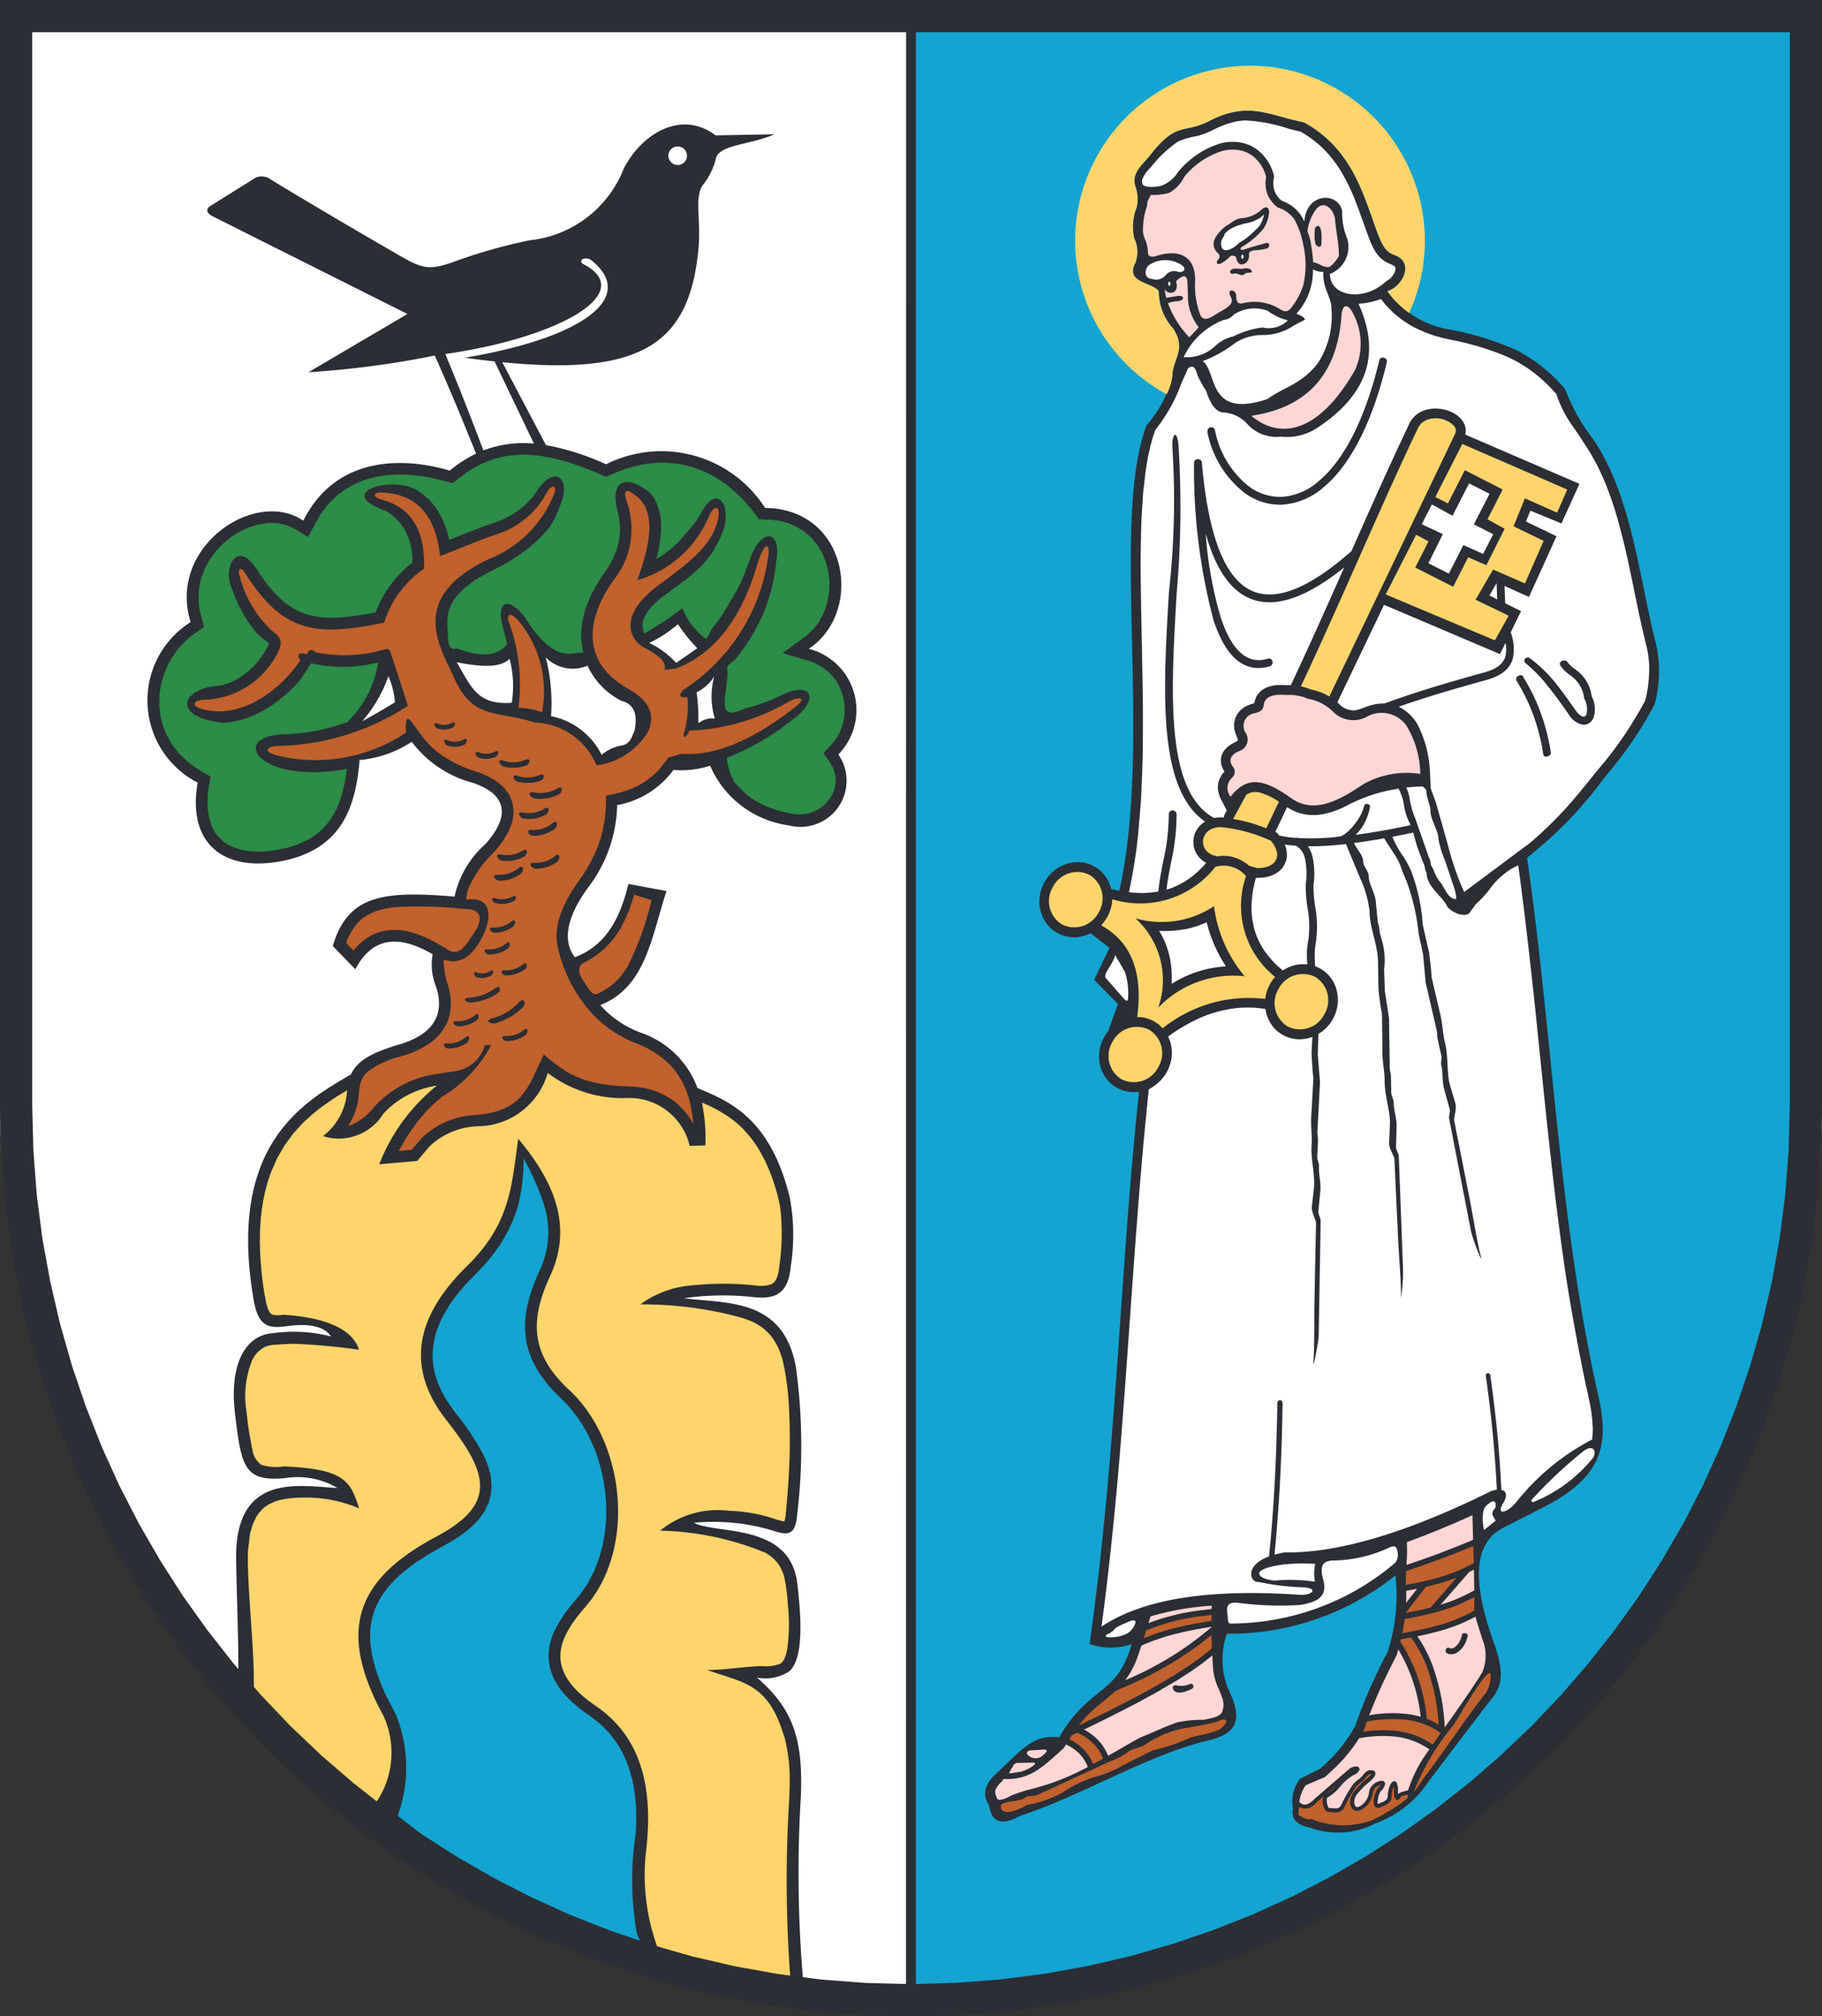
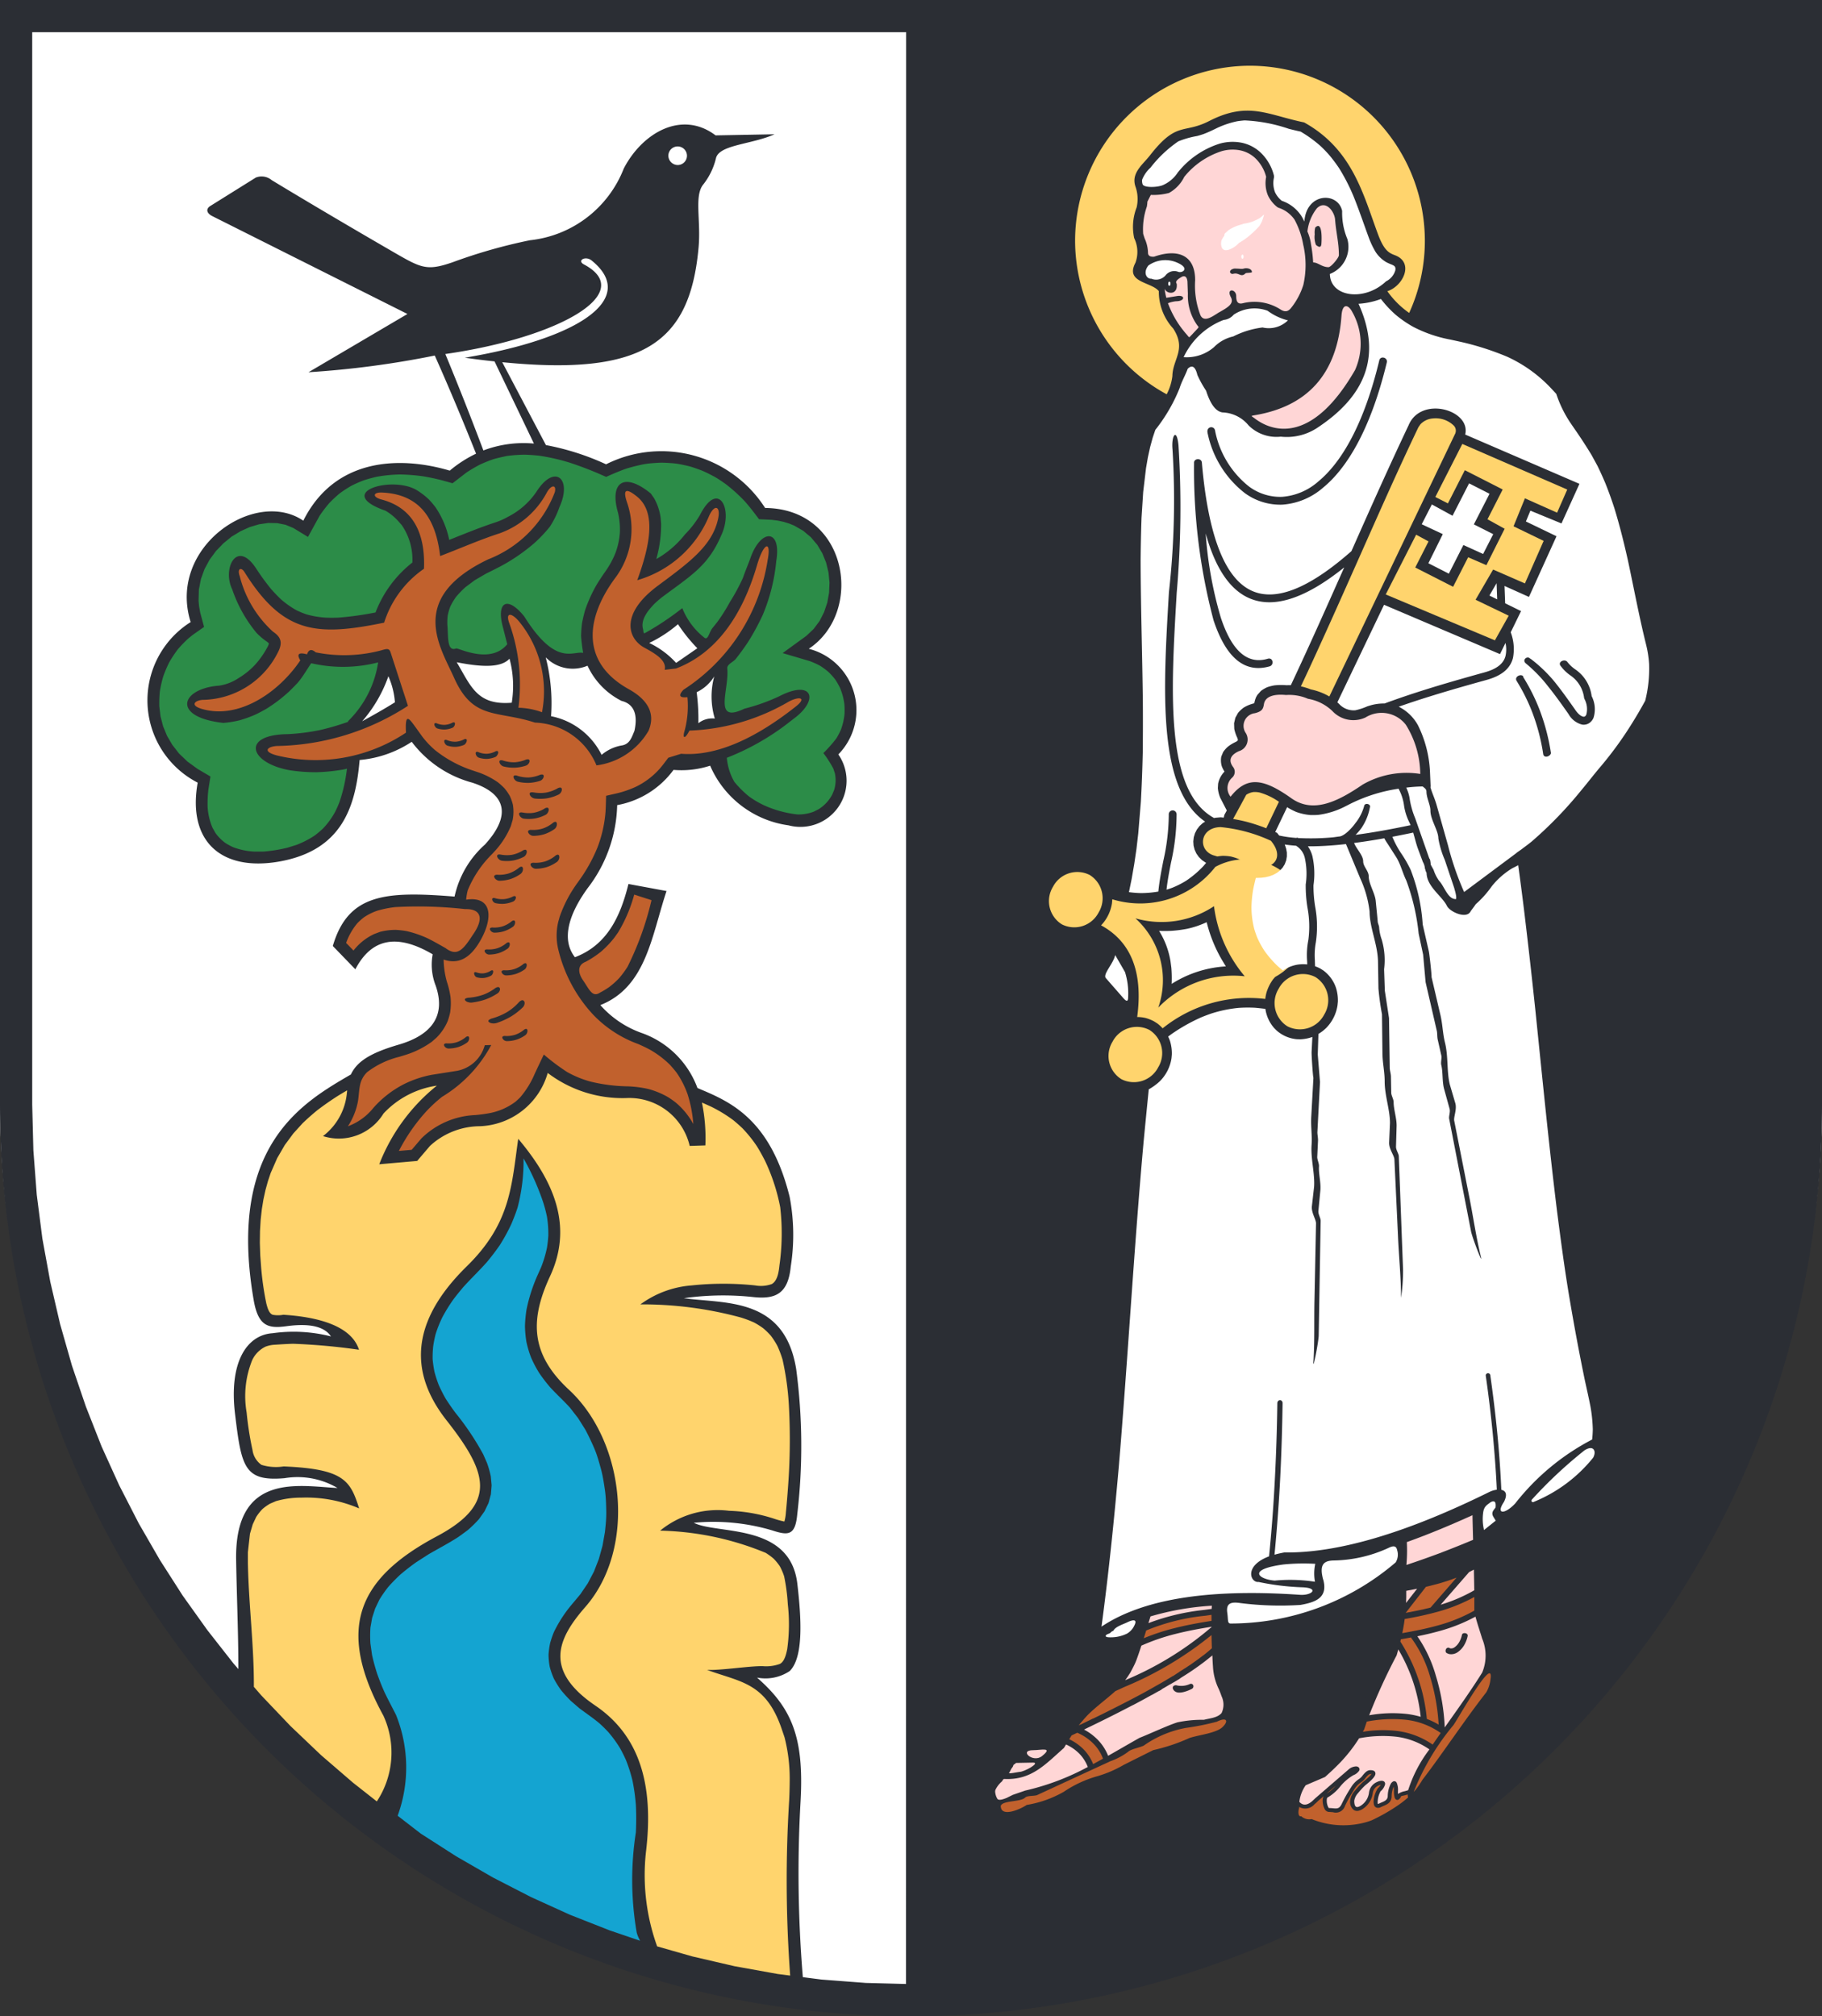
<svg xmlns="http://www.w3.org/2000/svg" width="81.337" height="90.006" viewBox="0 0 81.337 90.006">
  <rect x="0" y="0" width="81.337" height="90.006" fill="#333333" stroke="none" />
  <g id="crest" transform="translate(0 188.206)">
    <path id="bg" d="M0,0V49.337a40.669,40.669,0,0,0,81.337,0V0Z" transform="translate(0 -188.206)" fill="#fff" />
    <path id="Path_5803" data-name="Path 5803" d="M0,0V49.337a40.668,40.668,0,0,0,81.337,0V0ZM22.85,31.368c-1.553.131-1.824-.733-2.461-1.807,1.2.24,1.994.231,2.356-.157a4.668,4.668,0,0,1,.1,1.964M21.58,20.109q-.828-2.2-1.7-4.306c5.1-.734,8.572-2.731,6.187-4-.326-.174.071-.4.347-.173,2.08,1.683-.524,3.483-5.664,4.337q.692.1,1.327.165L23.835,19.8a5.077,5.077,0,0,0-2.255.307m2.789,9.243a1.69,1.69,0,0,0,1.859.366,3.313,3.313,0,0,0,1.519,1.571c.532.131.742.576.576,1.336-.122.288-.207.6-.576.655a1.868,1.868,0,0,0-.89.418A3.216,3.216,0,0,0,24.6,31.97a8.165,8.165,0,0,0-.236-2.618m16.082,59.21-1.793-.046-1.985-.152-.828-.106a56.415,56.415,0,0,1-.1-7.873c.157-2.845-.4-4.149-1.946-5.5a1.945,1.945,0,0,0,1.46-.292c.631-.623.516-2.383.341-3.893-.318-2.737-3.559-2.19-4.623-2.725a9.184,9.184,0,0,1,3.5.34c.717.233,1.032.241,1.12-.73a26.027,26.027,0,0,0-.049-6.472c-.519-3.222-3.161-2.908-5.012-3.163a12.411,12.411,0,0,1,3.114-.049c.963.1,1.537-.138,1.655-1.362a9.064,9.064,0,0,0-.049-3.114c-.877-3.533-2.706-4.266-4.115-4.857a4.116,4.116,0,0,0-2.456-2.445A4.441,4.441,0,0,1,26.8,44.866c2.046-.809,2.285-3.079,2.955-5.092l-1.7-.314c-.361,1.463-.956,2.725-2.389,3.269-.583-.743-.341-1.829.566-3.081a6.308,6.308,0,0,0,1.32-3.709,4,4,0,0,0,2.515-1.572,4.148,4.148,0,0,0,1.635-.188,4.476,4.476,0,0,0,3.5,2.663,2.061,2.061,0,0,0,2.223-3.166,2.825,2.825,0,0,0-1.32-4.715c2.475-1.637,1.768-6.255-1.949-6.286a5.5,5.5,0,0,0-7.1-1.949,11.43,11.43,0,0,0-2.685-.858l-1.95-3.7c6.32.626,8.382-.873,8.765-5.125.108-1.2-.195-2.26.19-2.785a3.009,3.009,0,0,0,.584-1.188c.135-.613,1.577-.614,2.618-1.076l-2.633.049c-1.522-1.149-3.286-.095-4.1,1.482a5.071,5.071,0,0,1-4.192,3.2,23.7,23.7,0,0,0-3.456.985c-1.119.384-1.373.27-2.558-.415-1.782-1.032-3.655-2.131-5.51-3.254a.7.7,0,0,0-.708-.115L9.39,9.194c-.211.132-.17.324.089.454l8.71,4.368-4.417,2.6a41.553,41.553,0,0,0,5.637-.745c.651,1.46,1.26,2.92,1.843,4.38a5.5,5.5,0,0,0-1.174.757c-2.237-.66-5.133-.574-6.538,2.235-2.164-1.472-6.076,1.183-5.029,4.526a4.129,4.129,0,0,0,.314,7.167c-.466,2.626,1.059,3.977,3.646,3.521,2.807-.5,3.406-2.453,3.583-4.532a5,5,0,0,0,2.326-.812,5.007,5.007,0,0,0,2.7,1.823c1.54.5,1.739,1.484.566,2.766a4.349,4.349,0,0,0-1.354,2.32c-3.092-.249-4.751-.125-5.435,2.206l1.006,1.04c.685-1.307,1.774-1.655,3.452-.669a2.566,2.566,0,0,0,.131,1.389c.464,1.321-.138,2.2-1.635,2.64-1.249.364-1.87.741-2.146,1.334C13.529,49.207,10.142,51.12,11.319,58c.2,1.2.642,1.312,1.468,1.2,1.2-.165,1.749.092,1.988.456a6.731,6.731,0,0,0-2.606-.143c-1.145.075-1.955,1.28-1.677,3.6.286,2.371.408,3.026,2.21,2.871a3.514,3.514,0,0,1,2.364.438c-1.69-.08-4.592-.735-4.525,3.212.027,1.624.1,3.248.1,4.871l-.217-.25L9.258,72.768l-1.1-1.539L7.138,69.636,6.19,67.993,5.321,66.3l-.788-1.736-.7-1.779-.619-1.82-.53-1.857-.44-1.893L1.892,55.29l-.251-1.957L1.49,51.348l-.052-2.03V1.438H40.451ZM31.909,32.075a1,1,0,0,0-.733.209A9.253,9.253,0,0,0,31.1,30.9a1.869,1.869,0,0,0,.785-.707,3.427,3.427,0,0,0,.026,1.885m-1.728-2.487a3.858,3.858,0,0,0-1.2-.89,5.835,5.835,0,0,0,1.283-.838,7.221,7.221,0,0,0,.864,1.074ZM29.837,6.94a.415.415,0,1,1,.415.427.422.422,0,0,1-.415-.427M17.63,31.35c-.487.305-.974.578-1.461.846a6.158,6.158,0,0,0,1.169-2.009,3.514,3.514,0,0,1,.292,1.163" transform="translate(0 -188.206)" fill="#2b2e34" />
    <path id="Path_5804" data-name="Path 5804" d="M-1.258-27.1c-.151-.3-.307-.591-.454-.89s-.268-.617-.385-.938c-.091-.282-.167-.557-.231-.846l-.073-.516A5.455,5.455,0,0,1-2.4-31l.076-.434.133-.412.191-.4a5.66,5.66,0,0,1,.4-.573,7.65,7.65,0,0,1,.545-.555c.226-.191.454-.367.694-.54l.546-.351c.451-.263.912-.5,1.351-.786l.41-.3a5.45,5.45,0,0,0,.495-.485l.25-.35.181-.373.106-.39.032-.4-.037-.4a4.683,4.683,0,0,0-.165-.589l-.171-.391a12,12,0,0,0-1.233-1.845c-.158-.21-.3-.418-.444-.64-.114-.2-.215-.4-.31-.612a5.53,5.53,0,0,1-.191-.589,5.008,5.008,0,0,1-.083-.572A4.9,4.9,0,0,1,.4-43.545,5.293,5.293,0,0,1,.51-44.1a5.576,5.576,0,0,1,.3-.751,7.633,7.633,0,0,1,.465-.758c.146-.2.3-.384.454-.571.348-.388.725-.746,1.071-1.135.2-.243.39-.487.569-.748A8.1,8.1,0,0,0,3.884-49c.106-.245.2-.489.283-.743a8.1,8.1,0,0,0,.267-2.2A11.2,11.2,0,0,1,5.3-50.017a5.9,5.9,0,0,1,.181.682,4.735,4.735,0,0,1,.059.85c-.011.176-.03.343-.057.517a5.255,5.255,0,0,1-.265.888l-.169.377a7.433,7.433,0,0,0-.48,1.5,5.717,5.717,0,0,0-.07.734,4.826,4.826,0,0,0,.065.723,4.752,4.752,0,0,0,.21.7,5.343,5.343,0,0,0,.358.679,6.967,6.967,0,0,0,.5.652c.284.308.593.588.876.9l.364.469.322.513c.147.277.276.549.4.838s.207.593.292.9.132.62.179.938.055.631.062.952-.025.626-.059.942l-.108.611-.163.589-.218.56-.275.526-.33.486c-.141.172-.285.34-.426.51a5.865,5.865,0,0,0-.762,1.191,4.456,4.456,0,0,0-.166.489,3.554,3.554,0,0,0-.069.516,3.206,3.206,0,0,0,.052.533,3.422,3.422,0,0,0,.184.528,4.327,4.327,0,0,0,.316.51,6.056,6.056,0,0,0,.444.489l.369.319c.3.226.606.431.894.67.14.126.271.254.4.392a5.284,5.284,0,0,1,.539.74c.091.165.173.329.25.5a6.665,6.665,0,0,1,.3.94,8.834,8.834,0,0,1,.15,1.081c.021.412.019.814,0,1.227a13.819,13.819,0,0,0,.038,4.474,1.7,1.7,0,0,0,.152.362l-1.358-.462-1.779-.7-1.736-.789-1.691-.869-1.643-.947L-.159-21.807-1.185-22.6a6.278,6.278,0,0,0-.073-4.5" transform="translate(18.937 -84.554)" fill="#14a4d1" />
    <path id="Path_5805" data-name="Path 5805" d="M0-98.2H81.337v-90.006H0Z" fill="none" />
-     <path id="Path_5806" data-name="Path 5806" d="M0,0H39.013V47.881l-.052,2.03L38.809,51.9l-.251,1.957-.346,1.926-.439,1.893-.531,1.857-.619,1.82-.7,1.779-.788,1.736-.869,1.691L33.313,68.2,32.29,69.791l-1.1,1.539-1.168,1.484L28.789,74.24l-1.3,1.365-1.365,1.3L24.7,78.143,23.213,79.31l-1.539,1.1L20.081,81.43l-1.643.947-1.691.869-1.736.788-1.779.7-1.82.619-1.857.53-1.893.44-1.926.346-1.956.251-1.986.152L0,87.124Z" transform="translate(40.886 -186.768)" fill="#14a4d1" />
    <path id="Path_5807" data-name="Path 5807" d="M-22.565-10.65a4.314,4.314,0,0,1-2.72-1.7c.694-.22,1.207-1.264.356-1.6-.266-.1-.492-.189-.77-.934-.661-1.771-1.135-3.8-3.3-5-1.631-.335-2.488-.957-4.232-.066-1.169.6-1.44-.018-2.662,1.552-.313.4-.838.772-.638,1.373a1.669,1.669,0,0,1,.055.934,2.384,2.384,0,0,0-.11,1.374,1.4,1.4,0,0,1,.055,1.1c-.469.891.7.843,1.044,1.264a2.436,2.436,0,0,0,.641,1.669c.608.934-.024,1.36-.036,2.124a5.261,5.261,0,0,1-1.154,2.2c-1.614,4.261.285,14.12-1.214,20.774-.122-.025-.244-.052-.365-.08-.011-.048-.024-.1-.039-.145a1.606,1.606,0,0,0-.561-.768l-.141-.09a1.819,1.819,0,0,0-.383-.153,1.7,1.7,0,0,0-.635-.023,1.755,1.755,0,0,0-.968.526l-.108.127a1.951,1.951,0,0,0-.3.6,1.9,1.9,0,0,0-.062.639,1.663,1.663,0,0,0,.4.935l.115.115a1.565,1.565,0,0,0,.891.386l.159.006a1.7,1.7,0,0,0,.716-.182l.844.659-.688,1.419,1.064,1.085-.438,1.209-.037.044a1.963,1.963,0,0,0-.3.6,1.754,1.754,0,0,0,.046,1.1l.065.145a1.576,1.576,0,0,0,.684.678l.152.066a1.6,1.6,0,0,0,.769.072c-.856,7.979-.993,16.079-2.208,24.657a2.974,2.974,0,0,0,1.881,0c-.662,2.338-1.856,1.789-3.24,4.165-1.113-.15-1.605.478-2.748,1.562q-.872.738-.376,1.475.162,1.143,1.388.463c2.825-.928,5.672-2.716,8.36-3.356,1.088-.259,1.624-.724,1.042-2.054a3.468,3.468,0,0,1-.174-2.719,11.871,11.871,0,0,0,7.521-2.6,8.183,8.183,0,0,1-.347,3.413,23.332,23.332,0,0,0-1.447,3.3,6.682,6.682,0,0,1-1.591,1.929l-.877.436a1.656,1.656,0,0,0-.309,1.338c-.093.427.136.716.752.839a3.621,3.621,0,0,0,2.934-.192,4.765,4.765,0,0,0,2.36-1.862c.964-1.263,2.055-2.718,2.892-3.789.542-.693.343-1.523,0-2.488-1.156-3.258-.59-4.527.463-5.063l1.765-.9c2.65-1.346,2.959-2.783,2.459-5-1.785-7.925-2.02-16-3.179-24a18.219,18.219,0,0,0,3.482-3.613,17.333,17.333,0,0,0,2.209-3.226,5.515,5.515,0,0,0,.051-2.768C-14.03.528-14.369-3.227-16.1-5.75A8.685,8.685,0,0,1-17.35-7.985a7.157,7.157,0,0,0-2.21-1.753,12.945,12.945,0,0,0-3.005-.913" transform="translate(87.218 -162.856)" fill="#2b2e34" />
    <path id="Path_5808" data-name="Path 5808" d="M-.249-3.3l.1-.048a4.5,4.5,0,0,0,.635-.423,4.452,4.452,0,0,0,.606-.635l.166-.235a6.542,6.542,0,0,0,.717-1.683l.772.248A13.5,13.5,0,0,1,1.676-3.1a4.33,4.33,0,0,1-.369.5,3.469,3.469,0,0,1-.455.407,3.635,3.635,0,0,1-.4.242c-.35.235-.482-.145-.757-.541C-.52-2.8-.572-3.14-.249-3.3" transform="translate(26.337 -141.948)" fill="#c1612d" />
    <path id="Path_5809" data-name="Path 5809" d="M-5.79-.138A18.854,18.854,0,0,0-8.9-.228a4.7,4.7,0,0,0-.812.162,2.537,2.537,0,0,0-.6.3A2.669,2.669,0,0,0-10.6.493a2.848,2.848,0,0,0-.5.879l.329.34A2.521,2.521,0,0,1-9.852.977l.266-.1A2.732,2.732,0,0,1-8.867.79a4.1,4.1,0,0,1,.453.052,4.709,4.709,0,0,1,.946.322c.276.135.539.287.806.439.527.4.794.059,1.213-.585.523-.739.373-1.175-.34-1.156" transform="translate(26.552 -147.487)" fill="#c1612d" />
    <path id="Path_5810" data-name="Path 5810" d="M-9.142-15.283a7.245,7.245,0,0,1-.329,1.473c-.059.151-.122.3-.194.441a3.482,3.482,0,0,1-.544.752,4.242,4.242,0,0,1-.369.312,4.163,4.163,0,0,1-.81.419l-.406.127a6.592,6.592,0,0,1-1.093.175l-.383,0a3.149,3.149,0,0,1-.945-.193,2.791,2.791,0,0,1-.357-.193,1.967,1.967,0,0,1-.445-.452l-.13-.232a2.8,2.8,0,0,1-.215-.908,5.345,5.345,0,0,1,.034-.792l.091-.583-.575-.338-.45-.327-.375-.359-.3-.385-.238-.407-.175-.425-.114-.439-.055-.447a5.326,5.326,0,0,1,.025-.676,5.448,5.448,0,0,1,.15-.663,5.577,5.577,0,0,1,.268-.63,5.55,5.55,0,0,1,.38-.576,5.452,5.452,0,0,1,.484-.5l.184-.147.507-.357-.173-.644-.048-.264-.025-.258.014-.5.092-.473.162-.447.226-.417.282-.383.329-.342.367-.3.4-.243.412-.186.417-.124.411-.059.4.007.372.074.344.142.657.4.52-.947a6.123,6.123,0,0,1,.427-.56,5.513,5.513,0,0,1,.474-.441,5.464,5.464,0,0,1,.517-.336,5.614,5.614,0,0,1,.555-.244c.2-.064.387-.115.588-.16a6.493,6.493,0,0,1,1.032-.1,8.359,8.359,0,0,1,1.054.086c.279.048.549.106.823.176l.463.13.623-.48a6.9,6.9,0,0,1,.6-.353,6.431,6.431,0,0,1,.6-.241c.2-.058.4-.1.6-.143a6.2,6.2,0,0,1,.81-.058c.206.007.406.021.612.042a8.98,8.98,0,0,1,1.424.326c.4.133.8.284,1.188.448l.4.174c.307-.136.6-.265.922-.375.23-.069.454-.126.69-.175s.445-.062.674-.077.435,0,.657.016.423.06.636.106.41.118.615.193.395.176.59.278.377.231.561.361a7.153,7.153,0,0,1,.862.783c.22.252.417.511.618.78l.564.027.279.036.261.056.243.075.226.092.4.231.343.288.285.338.227.38.167.414.107.439.044.451-.018.454-.081.444-.143.424-.2.394-.264.354-.324.308-1.062.771,1.21.358a3.556,3.556,0,0,1,.465.21,3.15,3.15,0,0,1,.376.279,3.08,3.08,0,0,1,.3.336,3.223,3.223,0,0,1,.217.384,2.822,2.822,0,0,1,.188.709,3.577,3.577,0,0,1,.007.441,2.81,2.81,0,0,1-.164.708,3.228,3.228,0,0,1-.2.382,6.185,6.185,0,0,1-.58.657,4.933,4.933,0,0,1,.442.687l.071.214a1.465,1.465,0,0,1-.033.746l-.083.2a1.7,1.7,0,0,1-.61.658l-.21.107a1.887,1.887,0,0,1-.741.126,4.924,4.924,0,0,1-1.183-.283,4.05,4.05,0,0,1-.98-.525,4.58,4.58,0,0,1-.643-.641,2.555,2.555,0,0,1-.34-1.079,11.049,11.049,0,0,0,2.3-1.23c.245-.166.489-.365.725-.544,1.106-.836.791-1.737-.69-.97a8.611,8.611,0,0,1-1.553.552c-1.425.692-.664-.855-.763-1.792-.02-.188.254-.28.378-.427.191-.242.369-.486.54-.742a10.8,10.8,0,0,0,.67-1.233,8.228,8.228,0,0,0,.6-2.4c.241-1.443-.691-1.458-1.157-.121-.1.28-.235.593-.331.875a8.786,8.786,0,0,1-.582,1.078,7.838,7.838,0,0,1-.562.892l-.21.263c-.152.173-.2.578-.374.433a3.171,3.171,0,0,1-.979-1.315,12.69,12.69,0,0,1-1.655,1.106c-.1.058-.065-.065-.107-.206-.088-.412.239-.8.5-1.076.111-.107.224-.206.342-.3,1.293-.97,2.072-1.4,2.653-2.761.569-1.192-.133-2.508-.94-.928a4.418,4.418,0,0,1-.673.874,4.379,4.379,0,0,1-1.279,1.1l.039-.153a5.6,5.6,0,0,0,.174-1.428l-.022-.266a2.445,2.445,0,0,0-.288-.863l-.151-.216c-1.181-.966-1.858-.517-1.462.862a3.335,3.335,0,0,1,.083.871,3.251,3.251,0,0,1-.193.909,3.989,3.989,0,0,1-.469.858c-.129.183-.25.366-.367.557a6.374,6.374,0,0,0-.523,1.148c-.056.195-.1.384-.138.582a5.068,5.068,0,0,0-.042.583,7.354,7.354,0,0,0,.092.745c-.467-.1-1.213.63-2.631-1.629-.771-.956-1.262-.626-.942.516l.184.726c-.749.923-2.189.153-2.282.189-.427.165-.343-.581-.391-1.05a2.7,2.7,0,0,1,.015-.413,2.413,2.413,0,0,1,.116-.407,2.857,2.857,0,0,1,.249-.422,4.161,4.161,0,0,1,.43-.446l.411-.307L-2.92-24c.208-.1.418-.208.626-.314a8.3,8.3,0,0,0,1.5-1.026,6.091,6.091,0,0,0,.715-.754,4.051,4.051,0,0,0,.422-.865c.587-1.288-.222-1.96-1.033-.678a3.392,3.392,0,0,1-1.274,1.113,3.029,3.029,0,0,1-.532.238c-.706.231-1.392.513-2.081.788a4.014,4.014,0,0,0-.61-1.453,4.285,4.285,0,0,0-.285-.339,3.191,3.191,0,0,0-.583-.446c-1.123-.633-3.672.129-1.371.934a2.36,2.36,0,0,1,.617.516l.114.129a2.723,2.723,0,0,1,.473,1.67,5.16,5.16,0,0,0-1.644,2.228,14.086,14.086,0,0,1-1.655.231c-.2.008-.386.009-.582,0a4.17,4.17,0,0,1-.833-.141,4.044,4.044,0,0,1-.444-.18,3.963,3.963,0,0,1-.712-.5c-.152-.144-.292-.292-.432-.449a10.555,10.555,0,0,1-.675-.927c-.867-1.321-1.515.015-1.065.936a6.131,6.131,0,0,0,1.084,1.941,2.95,2.95,0,0,0,.432.371.782.782,0,0,1,.122.1.525.525,0,0,1-.043.121,4.031,4.031,0,0,1-.542.795,3.354,3.354,0,0,1-.757.624,2.149,2.149,0,0,1-.876.345c-1.73.128-2.142,1.407.185,1.664a4.735,4.735,0,0,0,.727-.118,5.591,5.591,0,0,0,.692-.249c.168-.08.328-.165.49-.257a6.757,6.757,0,0,0,1.027-.78c.132-.128.259-.257.384-.392.2-.225.43-.62.6-.867l.2.041a6.283,6.283,0,0,0,2.789-.08,4.633,4.633,0,0,1-1.312,2.593c-.083.088.032.037-.082.079a11.088,11.088,0,0,1-1.2.348,9.3,9.3,0,0,1-1.446.183c-2.1.024-1.711,1.3.12,1.616a7.924,7.924,0,0,0,1.161.084,8.4,8.4,0,0,0,1.169-.115c.069-.013.137-.027.2-.044" transform="translate(24.631 -138.608)" fill="#2c8c48" />
    <path id="Path_5811" data-name="Path 5811" d="M-.116-23.894V-24.4l.093-.826L.1-25.644l.154-.328a2.257,2.257,0,0,1,.28-.355,2.18,2.18,0,0,1,.339-.24l.263-.113a3.975,3.975,0,0,1,1.132-.156,5.965,5.965,0,0,1,2.583.481C4.459-27.58,4.2-28.118,1.48-28.23A2.2,2.2,0,0,1,.49-28.3a.962.962,0,0,1-.4-.663,14.213,14.213,0,0,1-.262-1.674A4.288,4.288,0,0,1,.079-32.98a1.268,1.268,0,0,1,.6-.6,1.394,1.394,0,0,1,.433-.084c.263-.017.525-.033.788-.041a27.51,27.51,0,0,1,2.944.267C4.572-34.3,3.494-34.871,1.465-35a1.273,1.273,0,0,1-.474,0c-.176-.064-.241-.348-.283-.5A13.487,13.487,0,0,1,.48-37.061l-.044-.592-.018-.56.007-.529.03-.5.052-.47.072-.442.091-.416.108-.39L.9-41.324l.291-.666.34-.586.381-.516.414-.456c.216-.207.433-.4.665-.588.3-.228.6-.438.922-.642q.2-.122.4-.24c0,.031,0,.062-.007.094a2.736,2.736,0,0,1-1.069,1.949,2.336,2.336,0,0,0,2.7-1.006,4.039,4.039,0,0,1,2.383-1.246,8.4,8.4,0,0,0-2.572,3.509l1.693-.148.571-.67a3.306,3.306,0,0,1,2.223-.88,3.277,3.277,0,0,0,3.034-2.378,5.519,5.519,0,0,0,3.543,1.12,2.765,2.765,0,0,1,2.795,2.137l.7-.023a7.828,7.828,0,0,0-.154-1.912q.2.086.4.178a6.313,6.313,0,0,1,1,.608c.143.117.277.235.411.363a5.859,5.859,0,0,1,.648.808c.13.211.246.422.358.642a8.629,8.629,0,0,1,.677,2.067,10.19,10.19,0,0,1-.033,2.6c-.03.271-.077.685-.343.836a1.441,1.441,0,0,1-.741.06,13.5,13.5,0,0,0-2.834,0,4.431,4.431,0,0,0-2.289.847,16.745,16.745,0,0,1,4.46.579,4.681,4.681,0,0,1,.619.232,3.505,3.505,0,0,1,.4.252,3.188,3.188,0,0,1,.345.337,3.553,3.553,0,0,1,.291.454,4.964,4.964,0,0,1,.23.608,12.509,12.509,0,0,1,.284,2.069A28.062,28.062,0,0,1,24-27.354q-.042.6-.1,1.2a1.82,1.82,0,0,1-.066.384,3.913,3.913,0,0,1-.487-.135,7.154,7.154,0,0,0-1.981-.344,4.05,4.05,0,0,0-3.078.886A13.051,13.051,0,0,1,23-24.372a2.764,2.764,0,0,1,.354.259,2.313,2.313,0,0,1,.275.337,2.626,2.626,0,0,1,.195.454,8.534,8.534,0,0,1,.163,1.243,8,8,0,0,1-.027,2.009c-.044.209-.115.547-.327.656a1.784,1.784,0,0,1-.761.1c-.573-.014-1.92.2-2.492.166,1.5.555,2.65.55,3.361,2.716l.1.293a7.464,7.464,0,0,1,.231,1.845c0,.322-.009.643-.024.966a57.75,57.75,0,0,0,.045,7.826l-.556-.071-1.926-.347-1.893-.439-1.564-.447a9.375,9.375,0,0,1-.5-4.207c.371-3.066-.317-5.219-2.254-6.537-2.307-1.569-1.714-2.962-.458-4.4,2.3-2.623,1.778-7.386-.722-9.7-1.7-1.575-1.768-3.086-.849-5.065,1.005-2.162.265-4.147-1.419-6.139-.3,2.111-.337,3.77-2.293,5.688-2.16,2.117-2.849,4.406-.909,6.875,1.818,2.314,2.321,3.717-.437,5.184-3.557,1.893-4.487,4.146-2.381,8a3.95,3.95,0,0,1-.292,3.831l-1.065-.838L3.147-15.345l-1.365-1.3L.48-18.012l-.329-.379c.011-1.8-.231-3.682-.266-5.5" transform="translate(11.182 -94.517)" fill="#ffd46d" />
    <path id="Path_5812" data-name="Path 5812" d="M-19.4-25.721a5.269,5.269,0,0,0,2.01,1.31c.174.076.342.156.51.244a4.285,4.285,0,0,1,.913.688c.1.113.2.227.293.349a4.035,4.035,0,0,1,.492.969,5.836,5.836,0,0,1,.253,1.321,3.369,3.369,0,0,0-.789-.962c-.107-.083-.214-.159-.329-.232a3.6,3.6,0,0,0-.9-.372,4.872,4.872,0,0,0-.907-.116,7.531,7.531,0,0,1-1.648-.208,4.57,4.57,0,0,1-1.056-.429,9.3,9.3,0,0,1-1.045-.784c-.136.287-.274.574-.407.862a4.036,4.036,0,0,1-.646,1.048c-.069.07-.14.134-.215.2a2.794,2.794,0,0,1-1.119.5c-.172.033-.34.057-.514.077l-.154.016a3.641,3.641,0,0,0-2.409,1.041l-.435.51-.571.05a8.094,8.094,0,0,1,1.263-1.809c.089-.092.179-.181.271-.269.127-.116.255-.227.389-.335a6,6,0,0,0,2.2-2.315l-.289.009a1.587,1.587,0,0,1-1.233,1.142l-1.146.181a4.8,4.8,0,0,0-1.229.415,4.644,4.644,0,0,0-1.37,1.066,2.608,2.608,0,0,1-1.132.814,3.059,3.059,0,0,0,.446-1.1c.047-.276.044-.553.117-.825a1.113,1.113,0,0,1,.3-.494,3.857,3.857,0,0,1,1.426-.68l.3-.092a4.074,4.074,0,0,0,1.158-.582l.2-.175a2.3,2.3,0,0,0,.512-.757,2.994,2.994,0,0,0,.106-.381,2.782,2.782,0,0,0,.017-.673,3.893,3.893,0,0,0-.164-.694,3.842,3.842,0,0,1-.145-.988c.652.222,1.167-.05,1.606-.791.625-1.052.574-2.058-.6-1.883A2.476,2.476,0,0,1-25-31.273a4.854,4.854,0,0,1,1.088-1.618l.183-.2a3.835,3.835,0,0,0,.654-1.049l.08-.27a1.894,1.894,0,0,0,.011-.685,2.105,2.105,0,0,0-.137-.388,2.328,2.328,0,0,0-.235-.34,3,3,0,0,0-.312-.282,3.688,3.688,0,0,0-.81-.417l-.268-.09a5.369,5.369,0,0,1-1.713-.919,3.945,3.945,0,0,1-.567-.6l-.339-.471c-.269-.373-.439-.579-.391.291A7.266,7.266,0,0,1-33.547-37.3c-.689-.195-.331-.422.12-.417a11.057,11.057,0,0,0,5.759-1.791l-.776-2.387c-.063-.192-.17-.163-.418-.089a6.436,6.436,0,0,1-2.924.089q-.276-.242-.388.089-.559-.153-.3.269c-.953,1.422-2.745,2.661-4.407,2.163-.527-.158-.3-.378.049-.4a3.818,3.818,0,0,0,3.344-2.092c.252-.467.146-.718-.209-.955a5,5,0,0,1-1.481-2.475c-.127-.344.066-.417.212-.183,1.722,2.752,3.206,2.879,6.234,2.259a4.611,4.611,0,0,1,1.779-2.406c.063-1.565-.469-2.716-1.9-3.093-.406-.107-.39-.328.032-.309,1.59.071,2.385,1.051,2.589,2.835.885-.338,1.79-.736,2.656-1.015a3.864,3.864,0,0,0,2.11-1.827c.2-.354.436-.347.355-.013a5.193,5.193,0,0,1-2.973,3C-27.74-44.3-26.2-42.1-25.609-40.759c.85,1.908,1.912,1.444,3.611,2a3.079,3.079,0,0,1,2.746,1.91A3.16,3.16,0,0,0-16.925-38.4c.342-.825-.118-1.424-.884-1.85-2.085-1.159-1.982-3.07-.638-4.924a3.634,3.634,0,0,0,.559-3.412c-.181-.536-.091-.694.442-.265.826.663.642,2.025.013,3.736a4.958,4.958,0,0,0,3.193-2.835c.246-.582.541-.486.418.089-.261,1.217-1.3,1.958-2.7,3-1.679,1.249-1.347,2.349-.585,2.761.521.282.993.576.9.985l.507-.059c1.834-.7,2.976-2.423,3.611-4.6.308-1.055.649-1.127.478-.239a8.432,8.432,0,0,1-3.76,5.789q-.356.387.179.329a4.268,4.268,0,0,1-.149,1.582c-.063.286.06.262.239-.089a9.445,9.445,0,0,0,4.416-1.283c.452-.251.857-.211.342.2-1.131.893-3.137,2.276-5.129,2.117l-.573.177c-.12.159-.237.319-.366.47a3.41,3.41,0,0,1-1.111.84,4.6,4.6,0,0,1-.8.275l-.5.114c-.007.247-.011.494-.027.739a5.679,5.679,0,0,1-.366,1.588,7.1,7.1,0,0,1-.686,1.276c-.079.115-.161.23-.242.343a5.768,5.768,0,0,0-.753,1.458l-.065.237a2.651,2.651,0,0,0-.008,1.164A6.477,6.477,0,0,0-19.4-25.721" transform="translate(45.88 -117.191)" fill="#c1612d" />
    <path id="Path_5813" data-name="Path 5813" d="M-.026-3.1a.446.446,0,0,1-.019-.2,1.457,1.457,0,0,1,.371-.534A5.5,5.5,0,0,1,1.57-5.01a4.07,4.07,0,0,1,.841-.239c.1-.027.2-.057.292-.09.208-.078.4-.171.6-.269a4.06,4.06,0,0,1,.9-.3c.11-.017.218-.029.329-.037A7.038,7.038,0,0,1,6.5-5.571c.176.044.351.088.528.125a5.592,5.592,0,0,1,.915.667c.133.128.258.257.381.4a7,7,0,0,1,.425.569,8.687,8.687,0,0,1,.644,1.256c.249.613.458,1.24.687,1.86a3.907,3.907,0,0,0,.288.606,1.435,1.435,0,0,0,.486.471c.063.032.125.06.19.088.165.065.249.1.21.288a.8.8,0,0,1-.412.481c-.959.911-2.491.707-2.506-.331a1.3,1.3,0,0,0,.78-1.562A3,3,0,0,1,8.884-1.9c-.176-.861-1.6-.84-1.687.471A2.112,2.112,0,0,0,7.05-1.7h0a1.688,1.688,0,0,0-.861-.657,1.092,1.092,0,0,1-.3-.377A1.139,1.139,0,0,1,5.841-3.4l0-.074A2.119,2.119,0,0,0,5.2-4.55a1.75,1.75,0,0,0-.808-.4,2.114,2.114,0,0,0-.968.04A3.893,3.893,0,0,0,1.562-3.64l-.018.023a1.528,1.528,0,0,1-.656.558c-.261.111-.869.128-.914-.043" transform="translate(51.032 -176.886)" fill="#fff" />
    <path id="Path_5814" data-name="Path 5814" d="M-1.981-.154a1.222,1.222,0,0,1,.394,1.677,1.222,1.222,0,0,1-1.64.524A1.222,1.222,0,0,1-3.621.37a1.222,1.222,0,0,1,1.64-.524" transform="translate(60.701 -144.439)" fill="#ffd46d" />
    <path id="Path_5815" data-name="Path 5815" d="M-1.981-.154a1.222,1.222,0,0,1,.394,1.677,1.222,1.222,0,0,1-1.64.524A1.221,1.221,0,0,1-3.621.371a1.222,1.222,0,0,1,1.64-.525" transform="translate(53.288 -142.08)" fill="#ffd46d" />
    <path id="Path_5816" data-name="Path 5816" d="M-1.981-.154a1.222,1.222,0,0,1,.394,1.677,1.222,1.222,0,0,1-1.641.524A1.222,1.222,0,0,1-3.621.37a1.222,1.222,0,0,1,1.64-.524" transform="translate(50.629 -148.993)" fill="#ffd46d" />
-     <path id="Path_5817" data-name="Path 5817" d="M0-2.911Q2.011-1.819,1.612,1.181a1.721,1.721,0,0,1,.373.043,1.819,1.819,0,0,1,.383.153l.141.09a1.732,1.732,0,0,1,.239.219A6.141,6.141,0,0,1,7.329.374,2.062,2.062,0,0,1,7.383.092a1.963,1.963,0,0,1,.3-.6l.088-.1a4.053,4.053,0,0,1-1.3-4.5A1.3,1.3,0,0,0,5.1-5.52,4.261,4.261,0,0,1,.5-4.075c0,.007,0,.013,0,.021l-.015.161A1.828,1.828,0,0,1,0-2.911" transform="translate(49.154 -143.989)" fill="#ffd46d" />
+     <path id="Path_5817" data-name="Path 5817" d="M0-2.911Q2.011-1.819,1.612,1.181a1.721,1.721,0,0,1,.373.043,1.819,1.819,0,0,1,.383.153l.141.09a1.732,1.732,0,0,1,.239.219A6.141,6.141,0,0,1,7.329.374,2.062,2.062,0,0,1,7.383.092a1.963,1.963,0,0,1,.3-.6l.088-.1A1.3,1.3,0,0,0,5.1-5.52,4.261,4.261,0,0,1,.5-4.075c0,.007,0,.013,0,.021l-.015.161A1.828,1.828,0,0,1,0-2.911" transform="translate(49.154 -143.989)" fill="#ffd46d" />
    <path id="Path_5818" data-name="Path 5818" d="M0-98.2H81.337v-90.006H0Z" fill="none" />
    <path id="Path_5819" data-name="Path 5819" d="M-2.306,0l.913.465-.7,1.366.865.437-.452.884-.88-.4L-3.21,4.031l-.913-.465.644-1.3-.941-.441.452-.884.923.505Z" transform="translate(67.888 -166.629)" fill="#fff" />
    <path id="Path_5820" data-name="Path 5820" d="M-3.731,0,.953,2.036.5,3.068l-1.436-.64-.508,1.248L-.1,4.327l-.836,1.9-1.42-.62-.784,1.348,1.48.712-.616,1.1L-7.15,6.719l1.358-2.668.553.3-.593,1.165,1.69.86.671-1.317.815.353.815-1.626-.766-.423.678-1.33-1.69-.861-.755,1.482-.562-.286Z" transform="translate(69.011 -168.389)" fill="#ffd46d" />
    <path id="Path_5821" data-name="Path 5821" d="M-3.3-.666c.542.644.271,1.22-.61,1.22L-4.273.449c-.044-.038-.09-.074-.137-.11A2.767,2.767,0,0,0-4.743.148,2.354,2.354,0,0,0-5.092.036a2.268,2.268,0,0,0-.355-.03,2.371,2.371,0,0,0-.244.028L-5.88-.022c-.7-.249-.588-1.243.339-1.254A6.906,6.906,0,0,1-3.3-.666" transform="translate(60.035 -150.009)" fill="#ffd46d" />
    <path id="Path_5822" data-name="Path 5822" d="M-9.391-3.86a3.926,3.926,0,0,0-2.576.474c-1.074.731-2.19,1.318-3.186.61-1.266-.9-1.986-.988-2.712-.068A.618.618,0,0,1-17.8-3.69a.352.352,0,0,0,.042-.487c-.219-.3-.1-.535.264-.7a.542.542,0,0,0,.305-.813.568.568,0,0,1,.407-.881c.323-.082.371-.187.406-.406.056-.34.438-.461.983-.407a2.1,2.1,0,0,1,.983.169,2.072,2.072,0,0,1,1.085.542,1.282,1.282,0,0,0,1.484.291,1.366,1.366,0,0,1,1.8.326,4.227,4.227,0,0,1,.644,2.2" transform="translate(72.8 -149.798)" fill="#ffd6d6" />
    <path id="Path_5823" data-name="Path 5823" d="M-2.222-18.667l-.568,1.186a8.146,8.146,0,0,0-.873-.288c-.2-.051-.4-.092-.6-.126l0-.014q.293-.532.58-1.066a.76.76,0,0,1,.328-.124,1.03,1.03,0,0,1,.271.022,2.89,2.89,0,0,1,.854.409M5.659-35.126.027-23.364A2.725,2.725,0,0,0-.8-23.679a2.673,2.673,0,0,0-.445-.137q.168-.353.333-.707c1.156-2.5,2.254-5.019,3.379-7.53.5-1.115,1.009-2.229,1.537-3.332l.09-.13a.846.846,0,0,1,.543-.259,1.162,1.162,0,0,1,.951.324.324.324,0,0,1,.068.324" transform="translate(59.317 -133.752)" fill="#ffd46d" />
    <path id="Path_5824" data-name="Path 5824" d="M-8.518,0A7.822,7.822,0,0,1-.711,7.807a7.752,7.752,0,0,1-.7,3.228,3.963,3.963,0,0,1-.974-.97c.694-.22,1.207-1.263.355-1.6-.265-.1-.492-.189-.77-.934-.66-1.771-1.135-3.8-3.3-5-1.631-.335-2.488-.957-4.232-.066-1.169.6-1.441-.018-2.662,1.551-.313.4-.838.773-.638,1.373a1.661,1.661,0,0,1,.055.934,2.388,2.388,0,0,0-.11,1.374,1.4,1.4,0,0,1,.055,1.1c-.469.891.7.843,1.045,1.264a2.434,2.434,0,0,0,.641,1.669c.607.934-.024,1.36-.036,2.124a2.352,2.352,0,0,1-.254.813,7.819,7.819,0,0,1-4.089-6.861A7.822,7.822,0,0,1-8.518,0" transform="translate(64.319 -185.272)" fill="#ffd46d" />
    <path id="Path_5825" data-name="Path 5825" d="M-1.309-2.866l.252-.27c.1-.112.079-.076-.009-.2a2.265,2.265,0,0,1-.4-1.372l-.02-.562c-.024-.194-.1-.255-.225-.215-.221.118-.333.226-.255.317.065.518-.442.484-.54.225a2.947,2.947,0,0,0,.077.407l.494-.08c.357-.051.347.235-.061.235a1.425,1.425,0,0,0-.347.082l-.012.006a4.4,4.4,0,0,0,.84,1.4c.121.142.086.154.209.021" transform="translate(54.495 -170.377)" fill="#ffd6d6" />
    <path id="Path_5826" data-name="Path 5826" d="M-.273-.909a.555.555,0,0,0,.632-.143A.491.491,0,0,1,.93-1.215c.179.069.566-.161-.092-.429A1.31,1.31,0,0,0-.4-1.5c-.245.3-.1.6.122.593" transform="translate(51.669 -174.857)" fill="#fff" />
    <path id="Path_5827" data-name="Path 5827" d="M-7.286-7.645a3.158,3.158,0,0,0,.5-.968,3.99,3.99,0,0,0,0-1.774l0,.009a3.694,3.694,0,0,0-.393-1.149h0a1.39,1.39,0,0,0-.724-.533l-.05-.03a1.453,1.453,0,0,1-.414-.52,1.447,1.447,0,0,1-.079-.826,1.768,1.768,0,0,0-.517-.864,1.408,1.408,0,0,0-.649-.321,1.769,1.769,0,0,0-.81.035,3.541,3.541,0,0,0-1.68,1.15,1.643,1.643,0,0,1-.683.719,2.7,2.7,0,0,1-.81.086l-.155.308q0,.024,0,.052l-.019.153a3.052,3.052,0,0,0-.167,1.224c.021.069.043.137.065.205a1.636,1.636,0,0,1,.151.646q.006.192.273.17c1.032-.364,1.836-.094,1.831,1.056a3.662,3.662,0,0,0,.239,1.563c.179.362.618-.018.845-.143.421-.234.656-.394.51-.67-.218-.415.24-.366.239-.048,0,.236.063.38.3.319a2.158,2.158,0,0,1,1.69.287c.238.147.374.051.506-.136" transform="translate(64.969 -166.875)" fill="#ffd6d6" />
    <path id="Path_5828" data-name="Path 5828" d="M-.138-.041C-.082-.1.243-.024.34-.06.477-.11.714-.06.714.09.714.137.461.118.433.146.246.334.162.155-.026.155c-.094,0-.141.056-.215-.019s.047-.178.1-.178" transform="translate(55.174 -176.154)" fill="#2b2e34" />
    <path id="Path_5829" data-name="Path 5829" d="M-.056,0c.028,0,.051.043.051.094S-.028.189-.056.189-.107.146-.107.094-.084,0-.056,0" transform="translate(52.257 -175.636)" fill="#fff" />
-     <path id="Path_5830" data-name="Path 5830" d="M-.594-.913c.229-.117.384-.307.686-.351a1.518,1.518,0,0,0,.845-.319c.274-.3.467-.169.383.207a1.516,1.516,0,0,1-.239.59A3.659,3.659,0,0,1,.188-.02c-.2.1-.132.22.057.147.308-.107.633-.192.944-.28.217-.061.189.214.035.245A3.081,3.081,0,0,1,.65.174C.495.2.426.265.443.362c.051.417-.505.679-.578.109A.229.229,0,0,0-.389.43a1.676,1.676,0,0,1-.4.315C-1.027.862-1.037.663-.913.554A.171.171,0,0,0-.944.3c-.385-.38-.157-.79.351-1.212" transform="translate(55.314 -177.201)" fill="#2b2e34" />
    <path id="Path_5831" data-name="Path 5831" d="M-.987-.476c.046-.008.087-.036.134-.041a1.832,1.832,0,0,0,.367-.09,2.3,2.3,0,0,0,.3-.144c.208-.129.261-.3.154.032a1.26,1.26,0,0,1-.049.13,1.4,1.4,0,0,1-.1.178A4.434,4.434,0,0,1-.724.1a2.892,2.892,0,0,1-.291.2L-1.1.352a1.082,1.082,0,0,1-.451.3c-.132.032-.221.039-.3-.077A.465.465,0,0,1-1.892.365a.454.454,0,0,1,.02-.134,1.028,1.028,0,0,1,.1-.175c.057-.074,0-.081.066-.147l.149-.134a1.85,1.85,0,0,1,.572-.25" transform="translate(56.404 -177.709)" fill="#fff" />
    <path id="Path_5832" data-name="Path 5832" d="M-4.911-.307A2.876,2.876,0,0,1-4.8,2.26c-1.862,3.231-3.61,2.825-4.479,2.161-.144-.11-.208-.109-.006-.142,2.326-.389,3.69-1.8,3.879-4.443.043-.605.331-.48.494-.143" transform="translate(65.292 -173.949)" fill="#ffd6d6" />
-     <path id="Path_5833" data-name="Path 5833" d="M-5.376,0a2.833,2.833,0,0,1-.733,1.977c.127.09.287.085.383.271l-.494.255a2.47,2.47,0,0,1-1.34.43,2.313,2.313,0,0,0-1.26.335A5.578,5.578,0,0,1-10.3,4.1c.67.462.176,2.6,2.9,1.69.7-.526,1.474-.626,2.232-1.579A3.873,3.873,0,0,0-4.547,1.77C-4.555,1.19-4.94.909-4.913.112A.83.83,0,0,1-5.376,0" transform="translate(63.987 -176.185)" fill="#fff" />
    <path id="Path_5834" data-name="Path 5834" d="M-5.08-.581a2.557,2.557,0,0,1-.909-.43A1.687,1.687,0,0,0-7.5-.836.671.671,0,0,1-7.95-.6,3.268,3.268,0,0,0-9.736,1.061,1.865,1.865,0,0,0-8.381.615,1.736,1.736,0,0,1-7.52.136a3.974,3.974,0,0,1,1.308-.4A1.218,1.218,0,0,0-5.08-.581" transform="translate(62.575 -173.324)" fill="#fff" />
    <path id="Path_5835" data-name="Path 5835" d="M-.279-2.782a6.442,6.442,0,0,0-.1-.826l0-.009a2.071,2.071,0,0,0-.156-.541A2.036,2.036,0,0,1-.113-5.194c.393-.393.787.141.814.505C.744-4.111.87-3.665.87-3.1c0,.112-.351.533-.463.533-.295,0-.463-.21-.685-.211" transform="translate(58.9 -173.713)" fill="#ffd6d6" />
    <path id="Path_5836" data-name="Path 5836" d="M-.007-.4A.9.9,0,0,1,.016-.7c.322-.321.292.518.275.729S.136.146.048.074A1,1,0,0,1-.007-.4" transform="translate(58.698 -177.347)" fill="#2b2e34" />
    <path id="Path_5837" data-name="Path 5837" d="M-.056,0c.028,0,.051.043.051.094S-.028.189-.056.189-.107.146-.107.094-.084,0-.056,0" transform="translate(55.521 -176.843)" fill="#fff" />
    <path id="Path_5838" data-name="Path 5838" d="M-.043-2.481c-.079.065-.033.187.089.116A6.586,6.586,0,0,0,2.671-4.329c.157-.286.021-.59-.392-.322A19.949,19.949,0,0,0-.043-2.481" transform="translate(68.451 -118.81)" fill="#fff" />
    <path id="Path_5839" data-name="Path 5839" d="M-.03-.494C.02-.752.178-.807.283-.9q.278-.156.231.231c-.08.117-.209.214-.1.408l.109.177L0,.335A2.083,2.083,0,0,1-.03-.494" transform="translate(66.249 -120.243)" fill="#fff" />
    <path id="Path_5840" data-name="Path 5840" d="M-2.732-.019a2,2,0,0,0-.013.8A7.363,7.363,0,0,0-4.54.729c-.7-.05-1.287-.494.394-.72A9.092,9.092,0,0,1-2.732-.019" transform="translate(61.448 -118.38)" fill="#fff" />
    <path id="Path_5841" data-name="Path 5841" d="M-4.683-1.621c-.178-.659.01-.846.462-.856a6.065,6.065,0,0,0,2.447-.558c.231-.114.353-.1.394.1a.657.657,0,0,1-.068.544A11.346,11.346,0,0,1-8.828.337C-8.964.323-8.92.165-8.964-.139c-.068-.465.206-.494.6-.435A14.185,14.185,0,0,0-5.7-.493c.69-.121,1.236-.327,1.02-1.128" transform="translate(63.752 -116.071)" fill="#fff" />
    <path id="Path_5842" data-name="Path 5842" d="M-.372-.5C-.28-.689.073-.791.25-.878c.2-.1.473-.178.321.133a.815.815,0,0,1-.333.371,1.632,1.632,0,0,1-.67.165C-.477-.21-.778-.19-.7-.3c.036-.056.153-.066.2-.113A.28.28,0,0,1-.372-.5" transform="translate(50.073 -114.91)" fill="#fff" />
    <path id="Path_5843" data-name="Path 5843" d="M-.488,0l.439.762a3.171,3.171,0,0,1,.14,1.117c0,.319-.173.092-.294-.046l-.7-.8C-1.056.86-.555.373-.488,0" transform="translate(50.271 -145.576)" fill="#fff" />
    <path id="Path_5844" data-name="Path 5844" d="M-5.53-6.426a4.2,4.2,0,0,0,1.515,2.48,2.332,2.332,0,0,0,1.467.458A2.746,2.746,0,0,0-.93-4.169c1.047-.86,2.042-2.568,2.723-5.391.037-.246.4-.155.338.082C1.43-6.574.391-4.8-.709-3.9a3.091,3.091,0,0,1-1.824.761,2.672,2.672,0,0,1-1.683-.524A4.546,4.546,0,0,1-5.869-6.346c-.06-.3.315-.333.339-.08M8.22,4.552A8.587,8.587,0,0,1,8.954,6.02a9.29,9.29,0,0,1,.5,1.892c.053.158-.322.326-.343.055a8.954,8.954,0,0,0-.479-1.823,8.307,8.307,0,0,0-.7-1.41c-.134-.21.243-.355.3-.182m.318-.813A6.384,6.384,0,0,1,9.624,4.769c.33.41.633.841.912,1.237l0,0c.138.206.267.3.368.319a.108.108,0,0,0,.074-.013.182.182,0,0,0,.064-.086.964.964,0,0,0-.09-.7l-.011-.034a1.424,1.424,0,0,0-.617-1.012,1.866,1.866,0,0,1-.421-.408c-.167-.188.16-.34.282-.2a1.593,1.593,0,0,0,.352.336,1.709,1.709,0,0,1,.741,1.2,1.282,1.282,0,0,1,.086.959.524.524,0,0,1-.2.248.45.45,0,0,1-.312.064.965.965,0,0,1-.606-.47l0,0c-.278-.394-.579-.822-.9-1.219A6.49,6.49,0,0,0,8.336,3.944c-.18-.157.075-.357.2-.206M7.034.368l-.32.55.347.171Zm.395,2.671-.242.494L2.01,1.331-.074,5.685,0,5.753a.878.878,0,0,0,.732.286,2.81,2.81,0,0,0,.537-.177l.168-.051a2.2,2.2,0,0,1,.594-.074c.642-.236,1.263-.445,1.9-.643.806-.252,1.641-.49,2.571-.748.571-.158.846-.406.93-.729a1.349,1.349,0,0,0,0-.58m-9.342,9.05q-.271-.019-.516-.056l.011.022.055.166.031.172,0,.176-.03.175-.063.167-.093.152-.12.131-.14.107-.154.084-.166.063-.176.043-.186.025-.25.01-.008,0c-.044.177-.086.353-.121.534a5.569,5.569,0,0,0-.073.772,4.025,4.025,0,0,0,.124.97c.039.13.082.255.132.382a4.1,4.1,0,0,0,.327.6,4.694,4.694,0,0,0,.577.666q.118.106.24.207a1.737,1.737,0,0,1,.651-.26,1.706,1.706,0,0,1,.438-.01c0-.054,0-.108-.005-.162a3.473,3.473,0,0,1,.054-.919v.006a4.575,4.575,0,0,0-.036-1.453,6.084,6.084,0,0,1-.08-1.031v-.012a3.257,3.257,0,0,0-.039-1.178.853.853,0,0,0-.386-.545m7.5,2.059L7.92,12.412a.024.024,0,0,1,0-.006l.2-.141.159-.119h0c.109-.08.216-.162.322-.248a17.9,17.9,0,0,0,2.224-2.3c.3-.356.577-.725.879-1.075A16.327,16.327,0,0,0,13.1,6.59q.3-.482.569-.977a5.872,5.872,0,0,0,.174-1.638,4.881,4.881,0,0,0-.135-.868C13.4,1.868,13.167.612,12.9-.636c-.176-.792-.371-1.573-.609-2.349-.122-.374-.253-.741-.4-1.107-.111-.264-.228-.521-.353-.778l-.266-.488c-.205-.336-.419-.67-.641-.994-.1-.145-.2-.29-.3-.437A5.269,5.269,0,0,1,9.7-8.081c-.073-.081-.148-.161-.222-.24a6.242,6.242,0,0,0-1.96-1.416,12.453,12.453,0,0,0-2.085-.669c-.152-.034-.3-.066-.457-.1a5.97,5.97,0,0,1-1.64-.558,4.905,4.905,0,0,1-.827-.568,4.994,4.994,0,0,1-.638-.688,3.434,3.434,0,0,1-1,.214c.943,2.084.543,3.958-1.823,5.525a2.463,2.463,0,0,1-1.648.407,1.765,1.765,0,0,1-1.435-.5,1.577,1.577,0,0,0-1.163-.582q-.446-.058-.736-.969a4.884,4.884,0,0,1-.388-.7q-.138-.567-.432-.28c-.119.32-.268.558-.365.872A7.455,7.455,0,0,1-8.2-6.478l-.116.343-.116.424-.1.457-.084.487-.126,1.06-.075,1.161c-.022.633-.035,1.264-.04,1.9.006,2.128.077,4.254.1,6.382q.007,1.1-.005,2.208c-.017.727-.044,1.451-.084,2.178l-.116,1.413-.08.691-.1.678-.115.664-.121.59a4.8,4.8,0,0,0,.512.042,4.558,4.558,0,0,0,.8-.068c.047-.475.134-.918.22-1.359A9.551,9.551,0,0,0-7.6,10.7a.175.175,0,1,1,.349-.006,9.834,9.834,0,0,1-.25,2.147c-.076.392-.153.785-.2,1.207.085-.025.169-.053.253-.084a4.181,4.181,0,0,0,.613-.309,4.466,4.466,0,0,0,.777-.656l.127-.149-.022-.01-.166-.113-.14-.138-.11-.157-.078-.171-.046-.181-.012-.184.02-.185.053-.179.086-.169.117-.154.146-.133.105-.066C-8.111,9.536-7.854,5.191-7.593.765a36.928,36.928,0,0,0,.159-6.378c-.056-.62.188-.971.267-.184A43.991,43.991,0,0,1-7.245.785c-.264,4.476-.524,8.867,1.671,10.066l.06-.014.235-.019.132.014.029-.124.108-.195L-5.3,9.951a1.424,1.424,0,0,1-.109-.438l.011-.191a1.063,1.063,0,0,1,.286-.545,1.262,1.262,0,0,1-.119-.232.9.9,0,0,1-.025-.439l.083-.2a1.267,1.267,0,0,1,.2-.231,1.715,1.715,0,0,1,.315-.2c.034-.017.142-.062.143-.112a.4.4,0,0,0-.044-.132,1.782,1.782,0,0,1-.117-.359l-.009-.255.058-.245.118-.213a1.408,1.408,0,0,1,.25-.236,1.552,1.552,0,0,1,.381-.169l.095-.029a1.461,1.461,0,0,1,.077-.264l.06-.106.159-.178a1.4,1.4,0,0,1,.29-.17,2.041,2.041,0,0,1,.314-.079,2.7,2.7,0,0,1,.524-.007c.069,0,.138-.005.207,0C-1.318,3.15-.541,1.4.232-.338c-1.69,1.357-3.123,1.867-4.249,1.37-.844-.373-1.5-1.312-1.935-2.885A17.452,17.452,0,0,0-5.275,1.91c.476,1.436,1.157,2.1,2.081,1.833.247-.086.31.269.1.335-1.144.326-1.964-.417-2.508-2.058A26.279,26.279,0,0,1-6.472-4.99a.016.016,0,0,0,0,0h0a.088.088,0,0,0,0-.011c-.013-.209.329-.231.349-.019C-5.832-1.64-5.056.191-3.877.713-2.769,1.2-1.268.542.554-1.064c.826-1.865,1.656-3.73,2.553-5.621.551-1.325,2.792-.687,2.526.417l5.1,2.2L9.931-2.3,8.543-2.871l-.2.483,1.366.659L8.479.98,7.388.49l.029.774.709.349-.461.945a2.121,2.121,0,0,1,.1,1.149c-.116.446-.465.78-1.174.977-.918.254-1.747.491-2.56.745-.46.143-.912.292-1.367.452l.02.009a2,2,0,0,1,.837.813,5.206,5.206,0,0,1,.539,2.062l.03.694H4.077c.073.268.193.506.28.812l.509,1.8a12.882,12.882,0,0,0,.708,2.058l.01.019M2.658,9.541a7.167,7.167,0,0,0-2.205.7l-.22.113a3.665,3.665,0,0,1-1.159.355,3.261,3.261,0,0,1-.368.006,2.458,2.458,0,0,1-.616-.137,3.206,3.206,0,0,1-.357-.181l-.049-.033-.531,1.11.081.036.092.12a5.284,5.284,0,0,0,.789.109l.008-.021.057.025a10.93,10.93,0,0,0,1.489-.026c.142-.011.208-.029.356-.044.234-.03.568-.4.7-.588a2.105,2.105,0,0,0,.394-.762c.026-.18.317-.1.26.049a2.434,2.434,0,0,1-.371.914,2.312,2.312,0,0,1-.27.315c.758-.1,1.582-.249,2.457-.433-.018-.044-.037-.086-.057-.128a2.487,2.487,0,0,1-.232-.72,2.173,2.173,0,0,0-.249-.781m2.565,4.931c.044-.111-.07-.447-.08-.5l-.42-1.25a4.194,4.194,0,0,1-.288-.963c0-.354-.354-.83-.354-1.24,0-.254-.177-.564-.177-.852,0-.116-.111-.172-.169-.224A6.486,6.486,0,0,0,3,9.493a1.7,1.7,0,0,1,.159.531,3.821,3.821,0,0,0,.243.841l.631,1.8c.044,0,.055.243.066.276l.122.221a1.8,1.8,0,0,0,.243.487c.232.232.387.819.741.819h.014m-13.711,8.48c-.081.808-.16,1.6-.235,2.39-.434,4.828-.7,9.669-1.107,14.5-.209,2.369-.45,4.733-.769,7.106,2-1.334,5.118-1.677,8.861-1.42.532.037.869-.3.128-.335a11.1,11.1,0,0,1-1.977-.239c-.356.046-.678-.711.468-1.143q.166-1.656.253-3.335.093-1.751.116-3.484c-.009-.2.248-.205.234,0-.017,1.17-.053,2.337-.115,3.5q-.087,1.61-.245,3.245c.131-.037.276-.071.438-.1,2.495.036,5.6-.946,9.153-2.7a1.064,1.064,0,0,1,.333-.1c-.036-.812-.1-1.626-.175-2.442q-.129-1.331-.317-2.64a.1.1,0,1,1,.2-.035c.126.883.234,1.767.319,2.651q.118,1.221.175,2.471c.188.039.292.19.118.537-.382.572.038.567.5.073A10.521,10.521,0,0,1,11.3,38.592c.017-.153.026-.3.029-.453a6.749,6.749,0,0,0-.109-1.043c-.075-.382-.161-.76-.244-1.139-.258-1.247-.489-2.494-.7-3.75s-.374-2.5-.537-3.759c-.372-3.006-.664-6.019-.975-9.031q-.237-2.253-.509-4.5Q8.133,13.933,8,12.955c-.085.047-.179.094-.264.136a3.472,3.472,0,0,0-.918.806,4.486,4.486,0,0,1-.715.8c-.1.152-.216.291-.226.314-.177.365-.929.033-1.062-.243-.221-.442-.907-.863-.907-1.483,0,.022-.044-.077-.044-.088,0-.033-.033-.077-.033-.133a.693.693,0,0,0-.088-.254L3.516,12.2c-.08-.225-.135-.466-.205-.7q-.476.1-.93.187a4.108,4.108,0,0,0,.415.77,5.492,5.492,0,0,1,.4.7A8.12,8.12,0,0,1,3.735,15.6l.273,1.193c.031.135.14,1.144.121,1.149l.387,1.653c.113.46.107.848.216,1.288.151.613.072,1.283.213,1.858l.251.853c.071.287-.093.612-.05.784L5.8,27.69c.184.91.319,1.873.536,2.754.095.383-.351-.767-.436-1.112L4.92,24.288c-.032-.122.059-.309.015-.463l-.249-.9c-.085-.343-.043-.731-.121-1.048-.032-.13.032-.317,0-.434l-.158-.7c-.03-.123-.016-.291-.042-.395l-.5-2.17-.11-1.229-.2-.94A9.591,9.591,0,0,0,3,13.629c-.156-.313-.245-.7-.435-1.015L2.172,12a2.667,2.667,0,0,1-.152-.246q-.7.126-1.347.209c.1.266.406.547.406.824,0,.227.246.427.246.659,0,.347.287.767.314,1.113l.06.606.027.287c0,.1.066.2.066.293a2,2,0,0,0,.113.527A3.251,3.251,0,0,1,2.012,17.6l.033.96.187,1.22.033,2.226c0,.107.053.266.053.393l.013.714c0,.12.107.286.107.42,0,.327.133.693.133,1.046l-.027.933c-.007.16.127.32.125.446L2.858,31a8.282,8.282,0,0,1-.089,1.27c0-.908-.1-1.875-.138-2.8L2.473,26.1c0-.178-.237-.454-.237-.75l.039-.888c0-.592-.237-1.224-.237-1.855,0-.454-.1-.829-.1-1.3l-.02-1.7a11.533,11.533,0,0,1-.158-1.144l-.02-1.224c-.02-.769-.375-1.5-.375-2.21a4.862,4.862,0,0,0-.415-1.48l-.64-1.537c-.212.024-.418.044-.618.059-.383.03-.745.044-1.082.041a1.408,1.408,0,0,1,.2.432,3.579,3.579,0,0,1,.05,1.307v-.012a5.725,5.725,0,0,0,.076.973,4.811,4.811,0,0,1,.033,1.56v.006a3.192,3.192,0,0,0-.046.833c0,.084.006.169.007.255a1.817,1.817,0,0,1,.231.1l.141.09a1.6,1.6,0,0,1,.561.767,1.861,1.861,0,0,1,.086.626l-.016.161a1.832,1.832,0,0,1-.519,1.024l-.122.108a2.025,2.025,0,0,1-.211.145l-.03.918.1,1.23-.116,2.224c-.007.106.035.27.027.4l-.034.713c-.008.12.087.293.078.426-.022.326.087.7.063,1.053l-.089.929c-.018.159.105.328.1.453l-.087,5.137c-.023.354-.263,1.565-.237,1.171.061-.906.027-1.877.049-2.805l.068-3.378c.012-.177-.206-.469-.186-.764l.1-.883c.04-.591-.154-1.237-.112-1.867.03-.453-.043-.834-.012-1.306l.094-1.695c-.02,0-.088-1.015-.081-1.153l.034-.669a1.738,1.738,0,0,1-.544.106l-.159-.005a1.567,1.567,0,0,1-.891-.386l-.115-.115a1.646,1.646,0,0,1-.388-.852c-.157-.02-.313-.038-.471-.051a6.238,6.238,0,0,0-.72.006,5.773,5.773,0,0,0-1.252.262c-.138.049-.274.1-.409.155a8.022,8.022,0,0,0-1.338.752l-.151.111c.028.058.054.12.078.184a1.863,1.863,0,0,1,.086.626l-.015.161A1.836,1.836,0,0,1-8,22.6a2.546,2.546,0,0,1-.487.357" transform="translate(59.776 -162.54)" fill="#fff" />
    <path id="Path_5845" data-name="Path 5845" d="M-3.743-.293A1.453,1.453,0,0,1-3.93.288C-4.913,1.547-5.816,2.932-6.785,4.2a3.585,3.585,0,0,1-.3.437c-.028.033-.056.064-.085.095A10.958,10.958,0,0,1-5.395,1.75c.225-.319,1.827-3.187,1.652-2.043" transform="translate(70.28 -112.951)" fill="#c1612d" />
    <path id="Path_5846" data-name="Path 5846" d="M-3.792-.679c-.124.177-.245.351-.36.519A3.549,3.549,0,0,0-5.731-.767a5.486,5.486,0,0,0-1.537.036c.019-.034.037-.069.055-.1Q-7.156-1-7.1-1.168l.007-.018a5.912,5.912,0,0,1,1.749-.081,3.329,3.329,0,0,1,1.549.589" transform="translate(68.109 -110.17)" fill="#c1612d" />
    <path id="Path_5847" data-name="Path 5847" d="M-2.51-3.284a3.9,3.9,0,0,0-.625-.128,5.966,5.966,0,0,0-1.676.059A26.11,26.11,0,0,1-3.587-6.026c.026-.089.051-.178.075-.267a7.435,7.435,0,0,1,1,3.009" transform="translate(65.934 -108.286)" fill="#ffd6d6" />
    <path id="Path_5848" data-name="Path 5848" d="M-1.866-4.246A3.414,3.414,0,0,0-2.394-4.5,7.7,7.7,0,0,0-3.577-7.955l.023-.1q.231-.04.467-.085l-.012.01A5.478,5.478,0,0,1-2.24-6.356a8.946,8.946,0,0,1,.373,2.109" transform="translate(66.09 -106.975)" fill="#c1612d" />
    <path id="Path_5849" data-name="Path 5849" d="M-3.513,0c0,.22,0,.424,0,.609a7.213,7.213,0,0,1-1.659.67c-.523.145-1.05.246-1.558.336q.047-.226.083-.456c.009-.059.017-.117.024-.176A15.207,15.207,0,0,0-5.1.646,7.618,7.618,0,0,0-3.513,0" transform="translate(69.33 -116.919)" fill="#c1612d" />
    <path id="Path_5850" data-name="Path 5850" d="M0-.69c.009-.18.011-.36.008-.54C.168-1.26.33-1.29.493-1.323Z" transform="translate(62.769 -115.964)" fill="#ffd6d6" />
    <path id="Path_5851" data-name="Path 5851" d="M-1.211-1.46c-.371.095-.742.169-1.11.236l.905-1.163c.2-.046.4-.1.607-.155.253-.073.507-.157.76-.256Z" transform="translate(65.073 -114.986)" fill="#c1612d" />
    <path id="Path_5852" data-name="Path 5852" d="M-1.613,0c.007.317.013.629.017.923a7.14,7.14,0,0,1-1.5.644L-1.825.109c.071-.035.141-.071.212-.109" transform="translate(67.41 -118.141)" fill="#ffd6d6" />
-     <path id="Path_5853" data-name="Path 5853" d="M-3.286,0c.007.249.014.5.02.758a7.29,7.29,0,0,1-1.6.657c-.476.137-.954.233-1.427.319,0-.022,0-.044,0-.066a4.919,4.919,0,0,1,.008-.551Q-5.481.853-4.7.56-3.981.29-3.286,0" transform="translate(69.056 -119.194)" fill="#c1612d" />
    <path id="Path_5854" data-name="Path 5854" d="M-3.218,0c.006.322.016.7.027,1.1q-.734.308-1.5.6-.719.269-1.477.521a7.123,7.123,0,0,0,.019-1.02C-5.131.836-4.164.429-3.218,0" transform="translate(68.952 -120.57)" fill="#ffd6d6" />
    <path id="Path_5855" data-name="Path 5855" d="M-2.831,0c.089.331.2.653.3.983a1.953,1.953,0,0,1,0,1.513c-.457.732-.989,1.484-1.491,2.193l-.181.256A9.138,9.138,0,0,0-4.6,2.635,5.958,5.958,0,0,0-5.425.876c.313-.063.631-.135.951-.224A7.563,7.563,0,0,0-2.831,0" transform="translate(68.698 -116.041)" fill="#ffd6d6" />
    <path id="Path_5856" data-name="Path 5856" d="M-1.78-2.745l-.027.025c-.389.347-.807.651-1.181,1.017-.152.157-.29.318-.424.486l.026-.012,0,0,.061-.029.007,0,.024-.011L-2.8-1.51l.028-.014.011,0,.036-.018h0l.285-.139h0l.082-.04c.589-.293,1.175-.591,1.754-.9h0l.114-.062.761-.428.171-.1h0L.5-3.247l.016-.01.04-.023.167-.1.019-.012L.749-3.4.8-3.421,1-3.552l.036-.022.011-.007L1.067-3.6l.03-.019.009-.006.1-.062L1.227-3.7l.011-.007.04-.026,0,0,.044-.029.006,0,.026-.017L1.384-3.8l.024-.016.027-.018.024-.016.027-.018.022-.015L1.536-3.9l.022-.015.028-.019.021-.015.028-.02.02-.014.01-.007c.141-.1.275-.195.4-.291l.008-.006.033-.026,0,0,.032-.024.011-.009.006,0c.136-.106.262-.211.376-.314l0,0c-.007-.186-.012-.388-.017-.588A15.631,15.631,0,0,1-1.4-2.92l-.38.175" transform="translate(51.569 -109.971)" fill="#c1612d" />
    <path id="Path_5857" data-name="Path 5857" d="M-.788-.919c-.088.268-.171.514-.235.678S-1.182.1-1.276.275c-.076.122-.152.236-.235.348A14.412,14.412,0,0,0,2.345-1.749s0-.009,0-.013c-.519.083-1.045.178-1.574.311A9.341,9.341,0,0,0-.788-.919" transform="translate(51.741 -113.828)" fill="#ffd6d6" />
    <path id="Path_5858" data-name="Path 5858" d="M-.118-.763c-.035.112-.071.229-.109.345A9.85,9.85,0,0,1,1.162-.873c.545-.138,1.093-.236,1.635-.321,0-.1,0-.187,0-.269l-.273.04a9.193,9.193,0,0,0-2.643.66" transform="translate(51.286 -114.659)" fill="#c1612d" />
    <path id="Path_5859" data-name="Path 5859" d="M-3.09,0A12.3,12.3,0,0,0-5.831.478l-.092.3a9.961,9.961,0,0,1,2.5-.591L-3.1.143A1.271,1.271,0,0,1-3.09,0" transform="translate(57.191 -116.53)" fill="#ffd6d6" />
    <path id="Path_5860" data-name="Path 5860" d="M0-4.191c.108-.232.881-.154,1.083-.356.093-.093.4-.062.526-.108L4.887-6.17a2.964,2.964,0,0,0,.789-.418c.124-.123.51-.186.7-.278a4.754,4.754,0,0,1,1.871-.789,11.669,11.669,0,0,0,1.392-.278c.433-.217.541-.046.263.232s-1.067.356-1.485.495A8.207,8.207,0,0,1,6.8-6.665l-1.3.649a5.306,5.306,0,0,1-1.175.51,5.166,5.166,0,0,0-1.516.7,4.937,4.937,0,0,1-1.655.587c-.325.217-1.175.572-1.16.031" transform="translate(44.682 -103.418)" fill="#c1612d" />
    <path id="Path_5861" data-name="Path 5861" d="M-4.517-1.1a11.015,11.015,0,0,1-2.8,1.057L-7.87.148l-.284.14c-.085.032-.314.13-.4.049a.662.662,0,0,1-.1-.272.017.017,0,0,0,0,0,.26.26,0,0,1,.006-.14l0,0a1.139,1.139,0,0,1,.278-.365c.044-.04.064-.124.117-.121,1.214.063,1.837-.658,2.665-1.386l.092-.153a2.015,2.015,0,0,1,.583.4,1.762,1.762,0,0,1,.39.608" transform="translate(53.086 -108.235)" fill="#ffd6d6" />
    <path id="Path_5862" data-name="Path 5862" d="M-1.643-1.263c-.148.083-.293.164-.438.242a2.01,2.01,0,0,0-.437-.669,2.246,2.246,0,0,0-.631-.44c.036-.058.072-.116.109-.173l.25-.118a2.266,2.266,0,0,1,.724.491,1.87,1.87,0,0,1,.424.666" transform="translate(50.881 -108.438)" fill="#c1612d" />
    <path id="Path_5863" data-name="Path 5863" d="M-.3-.03c-.649,0,0,.588.4.263C.616-.185.062-.03-.3-.03" transform="translate(46.417 -110.05)" fill="#ffd6d6" />
    <path id="Path_5864" data-name="Path 5864" d="M-.33-.017.443-.032c.34,0-.387.417-.619.417C-.222.385-.7.494-.624.416-.578.37-.547.246-.485.184-.454.154-.439.076-.423.061S-.33.014-.33-.017" transform="translate(45.676 -109.494)" fill="#ffd6d6" />
    <path id="Path_5865" data-name="Path 5865" d="M-6.251,0c.009.227.019.4.026.482a2.6,2.6,0,0,0,.266,1.028c.044.1.084.208.121.315a.871.871,0,0,1,0,.741c-.178.219-.531.236-.792.306a5.278,5.278,0,0,0-1.182.113c-.444.142-1.258.524-1.693.693-.509.287-.965.555-1.4.8a2.152,2.152,0,0,0-.466-.718,2.478,2.478,0,0,0-.61-.453c.582-.279,1.383-.673,2.175-1.089l.006,0,.054-.028,0,0,.055-.029h0l.056-.03h0L-9.391,2l.055-.03,0,0,.05-.027.01-.005.059-.033.04-.022.02-.011.035-.02.024-.013.031-.017.029-.016.026-.014.033-.019.021-.011.007,0,.048-.027.043-.024.011-.006.013-.008.094-.053h0l.055-.031h0l.051-.029.008,0,.046-.026.012-.007.042-.024L-8.5,1.5l.037-.022.054-.031.027-.015.027-.016.031-.018.058-.034.017-.01.041-.024.012-.008.045-.027.008,0,.049-.029,0,0,.053-.031h0l.051-.031.006,0,.046-.028.011-.006.042-.025.015-.009.037-.022.02-.012.032-.02.024-.015.007,0L-7.66,1-7.48.887l0,0A11.828,11.828,0,0,0-6.255,0l0,0" transform="translate(60.373 -114.308)" fill="#ffd6d6" />
    <path id="Path_5866" data-name="Path 5866" d="M0-3.21a1.607,1.607,0,0,1,.284-.741l.861-.368c.242-.215.476-.434.7-.669a6.884,6.884,0,0,0,.823-1.059,5.522,5.522,0,0,1,1.672-.069,3.3,3.3,0,0,1,1.467.565A6.024,6.024,0,0,0,4.857-3.73c-.033.012-.089.028-.148.044a.794.794,0,0,0-.307.125c0-.046,0-.1,0-.13a.784.784,0,0,0-.058-.373.116.116,0,0,0-.161-.053.243.243,0,0,0-.1.1,1.222,1.222,0,0,0-.137.54c0,.179-.14.237-.275.294h0c-.039.016-.077.033-.112.05h0c-.03.014-.048.019-.056.016A.074.074,0,0,1,3.5-3.141a.377.377,0,0,1,0-.12,1.021,1.021,0,0,1,.127-.422.6.6,0,0,0,.2-.308c.01-.1-.049-.154-.146-.159a.449.449,0,0,0-.206.051.593.593,0,0,0-.367.486.8.8,0,0,1-.353.565.408.408,0,0,1-.14.066h0a.117.117,0,0,1-.085-.009h0c-.047-.029-.079-.11-.079-.266a.644.644,0,0,1,.163-.336,3.758,3.758,0,0,1,.313-.341c.007-.008.031-.027.062-.052.138-.113.407-.333.407-.481,0-.1-.063-.157-.227-.157-.149,0-.248.12-.345.238a.625.625,0,0,1-.156.154h0a1.121,1.121,0,0,0-.359.374,6.073,6.073,0,0,0-.421.749c-.106.212-.209.2-.369.187-.06-.005-.128-.012-.2-.012-.007,0-.022-.025-.04-.063a.562.562,0,0,1-.041-.124.665.665,0,0,1-.015-.14c0-.071.011-.13.036-.142A2.036,2.036,0,0,0,1.828-3.9,2.17,2.17,0,0,1,2.412-4.4a.56.56,0,0,0,.258-.2.12.12,0,0,0-.019-.146.169.169,0,0,0-.115-.046.531.531,0,0,0-.342.14L.729-3.386c-.017.014-.035.032-.056.052s-.066.063-.106.1C.418-3.113.2-2.986,0-3.21" transform="translate(58.005 -104.564)" fill="#ffd6d6" />
    <path id="Path_5867" data-name="Path 5867" d="M-1.364-.972a1.752,1.752,0,0,0,.408-.353ZM-2.59-.38c0,.018,0,.036,0,.054-.043.123-.057.406.094.362a.535.535,0,0,0,.466.128A3.774,3.774,0,0,0,.25.341a2.871,2.871,0,0,0,.4-.122A8.22,8.22,0,0,0,1.769-.413,4.443,4.443,0,0,0,2.274-.8a.56.56,0,0,1-.015-.133l-.083.023c-.1.028-.205.045-.209.052a.365.365,0,0,1-.1.138h0a.107.107,0,0,1-.145,0A.185.185,0,0,1,1.67-.817a1.111,1.111,0,0,1-.026-.268,1.606,1.606,0,0,0-.01-.2,1.064,1.064,0,0,0-.093.415c0,.295-.194.376-.382.455h0c-.034.015-.069.029-.1.045h0a.245.245,0,0,1-.19.023A.188.188,0,0,1,.749-.491.54.54,0,0,1,.739-.67,1.214,1.214,0,0,1,.917-1.2a.824.824,0,0,0,.14-.168.389.389,0,0,0-.094.032A.422.422,0,0,0,.7-1.006.988.988,0,0,1,.267-.3a.581.581,0,0,1-.2.092h0a.285.285,0,0,1-.211-.03h0A.448.448,0,0,1-.31-.65a.8.8,0,0,1,.2-.442,3.9,3.9,0,0,1,.328-.359c.013-.013.04-.035.075-.064.117-.1.343-.281.343-.346,0-.011-.015.018-.053.018-.067,0-.14.088-.211.174a.721.721,0,0,1-.212.2h0a.989.989,0,0,0-.29.315A5.951,5.951,0,0,0-.54-.427h0a.43.43,0,0,1-.542.283c-.053,0-.112-.011-.183-.011a.238.238,0,0,1-.2-.163.729.729,0,0,1-.054-.163.819.819,0,0,1-.02-.176A.447.447,0,0,1-1.494-.86l-.243.21L-1.788-.6c-.032.031-.07.067-.113.1a.544.544,0,0,1-.689.12" transform="translate(60.584 -107.169)" fill="#c1612d" />
    <path id="Path_5868" data-name="Path 5868" d="M-3.827,0A4.23,4.23,0,0,1-7.335.542a3.719,3.719,0,0,1,1.02,3.986,4.65,4.65,0,0,1,3.859-1.4A6.022,6.022,0,0,1-3.827,0" transform="translate(58.022 -147.755)" fill="#2b2e34" />
    <path id="Path_5869" data-name="Path 5869" d="M-.567-.424c-.174.007-.346.008-.52,0A3.7,3.7,0,0,1-.578.935l.038.291a5.782,5.782,0,0,1,.013.717,5.052,5.052,0,0,1,2.42-.782c-.061-.1-.12-.2-.178-.294A6.371,6.371,0,0,1,1.037-.812a4.105,4.105,0,0,1-.867.294,5.549,5.549,0,0,1-.738.094" transform="translate(52.831 -146.229)" fill="#fff" />
    <path id="Path_5870" data-name="Path 5870" d="M-.2-.726a.146.146,0,0,0,.039.014A.253.253,0,0,0,.032-.766a.72.72,0,0,0,.217-.256,1.1,1.1,0,0,0,.105-.29c.02-.128.287-.1.255.054A1.341,1.341,0,0,1,.478-.9a.992.992,0,0,1-.3.348.507.507,0,0,1-.391.094A.44.44,0,0,1-.32-.5c-.108-.046-.055-.3.124-.23" transform="translate(64.909 -113.913)" fill="#2b2e34" />
    <path id="Path_5871" data-name="Path 5871" d="M-.157-.067a.907.907,0,0,0,.594-.04C.618-.2.689.034.547.1.386.185.034.326-.157.235c-.171-.08-.211-.292,0-.3" transform="translate(52.654 -112.915)" fill="#2b2e34" />
    <path id="Path_5872" data-name="Path 5872" d="M-.061-.408c-.181-.5.107-.469.436-.077A4.926,4.926,0,0,1,1.4,3.567a3.281,3.281,0,0,0-1.053-.2A8.09,8.09,0,0,0-.061-.408" transform="translate(22.796 -159.98)" fill="#c1612d" />
    <path id="Path_5873" data-name="Path 5873" d="M-.145-.346A1.244,1.244,0,0,0,.293-.4,1.266,1.266,0,0,0,.68-.614a.181.181,0,0,1,.1-.049.059.059,0,0,1,.061.047A.2.2,0,0,1,.83-.494a.223.223,0,0,1-.077.11,1.5,1.5,0,0,1-.392.2,1.5,1.5,0,0,1-.433.067A.219.219,0,0,1-.2-.16.2.2,0,0,1-.274-.254.061.061,0,0,1-.251-.329.185.185,0,0,1-.145-.346" transform="translate(20.099 -141.284)" fill="#2b2e34" />
-     <path id="Path_5874" data-name="Path 5874" d="M-.145-.346A1.244,1.244,0,0,0,.293-.4,1.266,1.266,0,0,0,.68-.614a.181.181,0,0,1,.1-.049.059.059,0,0,1,.061.047A.2.2,0,0,1,.83-.493a.227.227,0,0,1-.077.11,1.52,1.52,0,0,1-.392.2,1.482,1.482,0,0,1-.433.067A.219.219,0,0,1-.2-.16.2.2,0,0,1-.274-.254.061.061,0,0,1-.251-.329.182.182,0,0,1-.145-.346" transform="translate(20.524 -142.277)" fill="#2b2e34" />
    <path id="Path_5875" data-name="Path 5875" d="M-.145-.346A1.244,1.244,0,0,0,.293-.4,1.266,1.266,0,0,0,.68-.614a.181.181,0,0,1,.1-.049.059.059,0,0,1,.061.047A.2.2,0,0,1,.83-.494a.226.226,0,0,1-.077.11,1.5,1.5,0,0,1-.392.2,1.482,1.482,0,0,1-.433.067A.225.225,0,0,1-.2-.159.2.2,0,0,1-.274-.254.061.061,0,0,1-.251-.329.185.185,0,0,1-.145-.346" transform="translate(22.701 -141.615)" fill="#2b2e34" />
    <path id="Path_5876" data-name="Path 5876" d="M-.2-.88a2.827,2.827,0,0,0,.649-.276,2.371,2.371,0,0,0,.514-.423.36.36,0,0,1,.129-.1.1.1,0,0,1,.11.02.159.159,0,0,1,.031.133.271.271,0,0,1-.078.155A2.913,2.913,0,0,1,.63-.962a3.329,3.329,0,0,1-.637.289.462.462,0,0,1-.206.017A.258.258,0,0,1-.362-.718.058.058,0,0,1-.354-.809.411.411,0,0,1-.2-.88" transform="translate(22.184 -141.87)" fill="#2b2e34" />
    <path id="Path_5877" data-name="Path 5877" d="M-.2-.516a2.541,2.541,0,0,0,.62-.127,2.132,2.132,0,0,0,.527-.28.316.316,0,0,1,.131-.065.088.088,0,0,1,.094.036.147.147,0,0,1,0,.123.244.244,0,0,1-.1.122A2.6,2.6,0,0,1,.544-.44,3.011,3.011,0,0,1-.067-.3.407.407,0,0,1-.251-.322.229.229,0,0,1-.371-.4.052.052,0,0,1-.348-.481.365.365,0,0,1-.2-.516" transform="translate(21.135 -143.154)" fill="#2b2e34" />
    <path id="Path_5878" data-name="Path 5878" d="M-.117-.106A.732.732,0,0,0,.2-.064.784.784,0,0,0,.515-.177.113.113,0,0,1,.591-.2c.02,0,.034.022.036.055A.222.222,0,0,1,.6-.04.184.184,0,0,1,.529.042a.921.921,0,0,1-.311.1A.877.877,0,0,1-.1.114.159.159,0,0,1-.184.05a.2.2,0,0,1-.039-.1A.059.059,0,0,1-.2-.112a.11.11,0,0,1,.078.006" transform="translate(21.39 -144.694)" fill="#2b2e34" />
    <path id="Path_5879" data-name="Path 5879" d="M-.145-.346A1.244,1.244,0,0,0,.293-.4,1.266,1.266,0,0,0,.68-.614a.181.181,0,0,1,.1-.049.059.059,0,0,1,.061.047A.2.2,0,0,1,.83-.494a.223.223,0,0,1-.077.11,1.507,1.507,0,0,1-.392.2,1.5,1.5,0,0,1-.433.067A.219.219,0,0,1-.2-.16.2.2,0,0,1-.274-.254.061.061,0,0,1-.251-.329.182.182,0,0,1-.145-.346" transform="translate(22.669 -144.548)" fill="#2b2e34" />
    <path id="Path_5880" data-name="Path 5880" d="M-.145-.346A1.233,1.233,0,0,0,.293-.4,1.266,1.266,0,0,0,.68-.614a.181.181,0,0,1,.1-.049.059.059,0,0,1,.061.048A.2.2,0,0,1,.83-.494a.226.226,0,0,1-.077.11,1.5,1.5,0,0,1-.392.2,1.482,1.482,0,0,1-.433.067A.222.222,0,0,1-.2-.159.2.2,0,0,1-.274-.254.061.061,0,0,1-.251-.329.185.185,0,0,1-.145-.346" transform="translate(21.912 -145.479)" fill="#2b2e34" />
    <path id="Path_5881" data-name="Path 5881" d="M-.145-.346A1.244,1.244,0,0,0,.293-.4,1.266,1.266,0,0,0,.68-.614a.181.181,0,0,1,.1-.049.059.059,0,0,1,.061.047A.2.2,0,0,1,.83-.494a.223.223,0,0,1-.077.11,1.5,1.5,0,0,1-.392.2,1.5,1.5,0,0,1-.433.067A.219.219,0,0,1-.2-.16.2.2,0,0,1-.274-.254.061.061,0,0,1-.251-.329.182.182,0,0,1-.145-.346" transform="translate(22.149 -146.456)" fill="#2b2e34" />
    <path id="Path_5882" data-name="Path 5882" d="M-.145-.106a1.123,1.123,0,0,0,.4.042A1.133,1.133,0,0,0,.641-.178.174.174,0,0,1,.736-.2a.055.055,0,0,1,.045.055A.183.183,0,0,1,.749-.04a.2.2,0,0,1-.09.082,1.356,1.356,0,0,1-.388.1,1.355,1.355,0,0,1-.4-.028A.2.2,0,0,1-.229.05a.179.179,0,0,1-.048-.1A.055.055,0,0,1-.242-.112a.168.168,0,0,1,.1.006" transform="translate(22.249 -148.005)" fill="#2b2e34" />
    <path id="Path_5883" data-name="Path 5883" d="M-.166-.4a1.425,1.425,0,0,0,.5-.06A1.443,1.443,0,0,0,.78-.705.214.214,0,0,1,.89-.761a.068.068,0,0,1,.071.055.229.229,0,0,1-.009.14A.259.259,0,0,1,.864-.44,1.723,1.723,0,0,1,.415-.21a1.72,1.72,0,0,1-.5.077A.254.254,0,0,1-.227-.183.227.227,0,0,1-.314-.292.069.069,0,0,1-.288-.378.208.208,0,0,1-.166-.4" transform="translate(23.893 -150.761)" fill="#2b2e34" />
    <path id="Path_5884" data-name="Path 5884" d="M-.166-.4a1.425,1.425,0,0,0,.5-.06A1.443,1.443,0,0,0,.78-.705a.213.213,0,0,1,.11-.056.068.068,0,0,1,.07.055.228.228,0,0,1-.009.14A.259.259,0,0,1,.864-.44a1.719,1.719,0,0,1-.45.231,1.7,1.7,0,0,1-.5.077A.251.251,0,0,1-.227-.183.227.227,0,0,1-.314-.292.069.069,0,0,1-.288-.378.208.208,0,0,1-.166-.4" transform="translate(24.003 -149.294)" fill="#2b2e34" />
    <path id="Path_5885" data-name="Path 5885" d="M-.166-.4a1.436,1.436,0,0,0,.5-.06A1.443,1.443,0,0,0,.78-.705a.213.213,0,0,1,.11-.056.068.068,0,0,1,.07.055.229.229,0,0,1-.009.14A.259.259,0,0,1,.864-.44,1.723,1.723,0,0,1,.415-.21a1.7,1.7,0,0,1-.5.077A.251.251,0,0,1-.226-.183.226.226,0,0,1-.314-.292.069.069,0,0,1-.288-.378.208.208,0,0,1-.166-.4" transform="translate(22.379 -148.758)" fill="#2b2e34" />
    <path id="Path_5886" data-name="Path 5886" d="M-.177-.236a1.434,1.434,0,0,0,.506.009A1.435,1.435,0,0,0,.8-.412.215.215,0,0,1,.92-.452a.069.069,0,0,1,.063.064.233.233,0,0,1-.028.137.258.258,0,0,1-.1.113A1.722,1.722,0,0,1,.373.029a1.718,1.718,0,0,1-.5.009.249.249,0,0,1-.136-.07A.226.226,0,0,1-.338-.152.07.07,0,0,1-.3-.233a.209.209,0,0,1,.123,0" transform="translate(22.532 -149.823)" fill="#2b2e34" />
    <path id="Path_5887" data-name="Path 5887" d="M-.177-.236a1.434,1.434,0,0,0,.506.009A1.441,1.441,0,0,0,.8-.412.212.212,0,0,1,.92-.452a.069.069,0,0,1,.063.064.233.233,0,0,1-.028.137.258.258,0,0,1-.1.113A1.717,1.717,0,0,1,.373.029a1.718,1.718,0,0,1-.5.009.252.252,0,0,1-.136-.07.231.231,0,0,1-.072-.12A.07.07,0,0,1-.3-.233a.209.209,0,0,1,.123,0" transform="translate(23.51 -151.7)" fill="#2b2e34" />
    <path id="Path_5888" data-name="Path 5888" d="M-.192-.236a1.676,1.676,0,0,0,.55.009A1.643,1.643,0,0,0,.872-.412.245.245,0,0,1,1-.452a.072.072,0,0,1,.068.064.213.213,0,0,1-.031.137.266.266,0,0,1-.113.113A1.979,1.979,0,0,1,.405.029,2.026,2.026,0,0,1-.142.038a.284.284,0,0,1-.147-.07.225.225,0,0,1-.078-.12A.069.069,0,0,1-.326-.233a.245.245,0,0,1,.134,0" transform="translate(24.012 -152.599)" fill="#2b2e34" />
    <path id="Path_5889" data-name="Path 5889" d="M-.187-.062A1.563,1.563,0,0,0,.319.013,1.54,1.54,0,0,0,.815-.1.234.234,0,0,1,.937-.117.068.068,0,0,1,.992-.05.2.2,0,0,1,.947.073a.247.247,0,0,1-.118.09,1.83,1.83,0,0,1-.5.091A1.865,1.865,0,0,1-.173.2.262.262,0,0,1-.3.114a.212.212,0,0,1-.057-.12.063.063,0,0,1,.047-.07.229.229,0,0,1,.124.013" transform="translate(23.281 -153.514)" fill="#2b2e34" />
    <path id="Path_5890" data-name="Path 5890" d="M-.187-.062A1.563,1.563,0,0,0,.319.013,1.54,1.54,0,0,0,.815-.1.234.234,0,0,1,.937-.117.068.068,0,0,1,.992-.05.2.2,0,0,1,.947.073a.247.247,0,0,1-.118.09,1.83,1.83,0,0,1-.5.091A1.863,1.863,0,0,1-.173.2.266.266,0,0,1-.3.114a.212.212,0,0,1-.057-.12A.064.064,0,0,1-.311-.076a.234.234,0,0,1,.124.014" transform="translate(22.65 -154.192)" fill="#2b2e34" />
    <path id="Path_5891" data-name="Path 5891" d="M-.139-.059A.939.939,0,0,0,.237.012a.94.94,0,0,0,.369-.1A.138.138,0,0,1,.7-.11a.061.061,0,0,1,.041.064A.224.224,0,0,1,.7.069.2.2,0,0,1,.616.154,1.124,1.124,0,0,1,.247.24,1.114,1.114,0,0,1-.129.185.2.2,0,0,1-.224.108.226.226,0,0,1-.266-.005.061.061,0,0,1-.231-.072a.137.137,0,0,1,.092.013" transform="translate(21.501 -154.571)" fill="#2b2e34" />
    <path id="Path_5892" data-name="Path 5892" d="M-.139-.059A.939.939,0,0,0,.237.012a.938.938,0,0,0,.369-.1A.138.138,0,0,1,.7-.11a.061.061,0,0,1,.041.063A.222.222,0,0,1,.7.069.2.2,0,0,1,.616.154,1.124,1.124,0,0,1,.247.24,1.116,1.116,0,0,1-.129.185.193.193,0,0,1-.223.107.22.22,0,0,1-.266-.005.061.061,0,0,1-.231-.072a.137.137,0,0,1,.092.013" transform="translate(20.098 -155.108)" fill="#2b2e34" />
    <path id="Path_5893" data-name="Path 5893" d="M-.127-.054A.86.86,0,0,0,.217.011.864.864,0,0,0,.556-.082.124.124,0,0,1,.639-.1a.056.056,0,0,1,.037.058A.2.2,0,0,1,.646.063.182.182,0,0,1,.565.141,1.023,1.023,0,0,1,.226.22,1.016,1.016,0,0,1-.118.169.179.179,0,0,1-.2.1.207.207,0,0,1-.244,0,.055.055,0,0,1-.212-.065a.125.125,0,0,1,.084.011" transform="translate(19.634 -155.86)" fill="#2b2e34" />
    <path id="Path_5894" data-name="Path 5894" d="M0-98.2H81.337v-90.006H0Z" fill="none" />
  </g>
</svg>